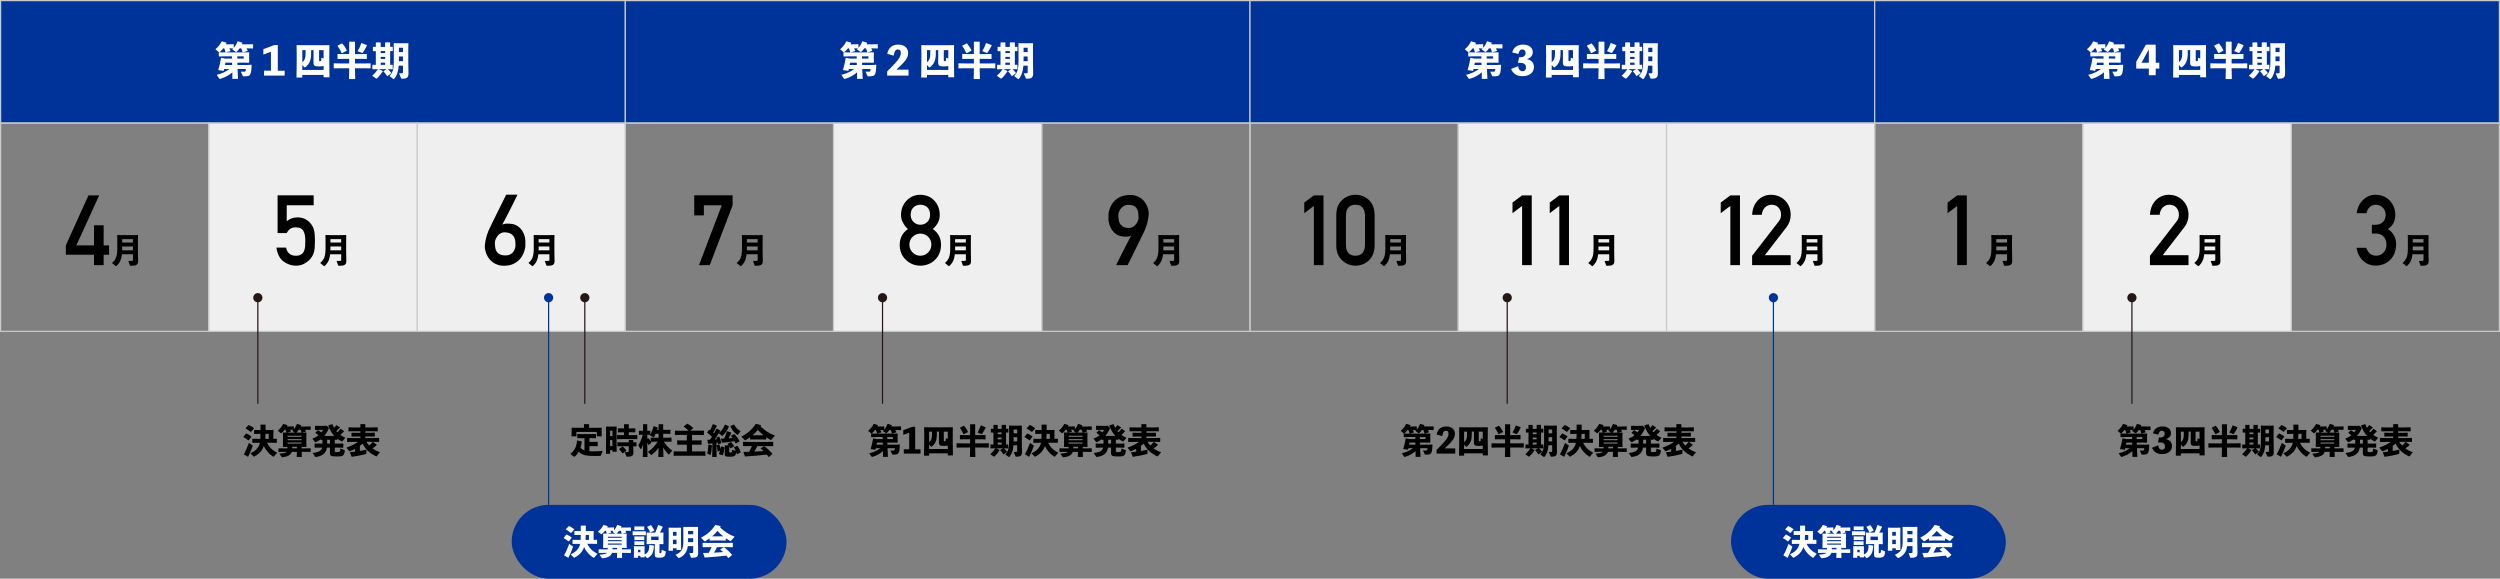
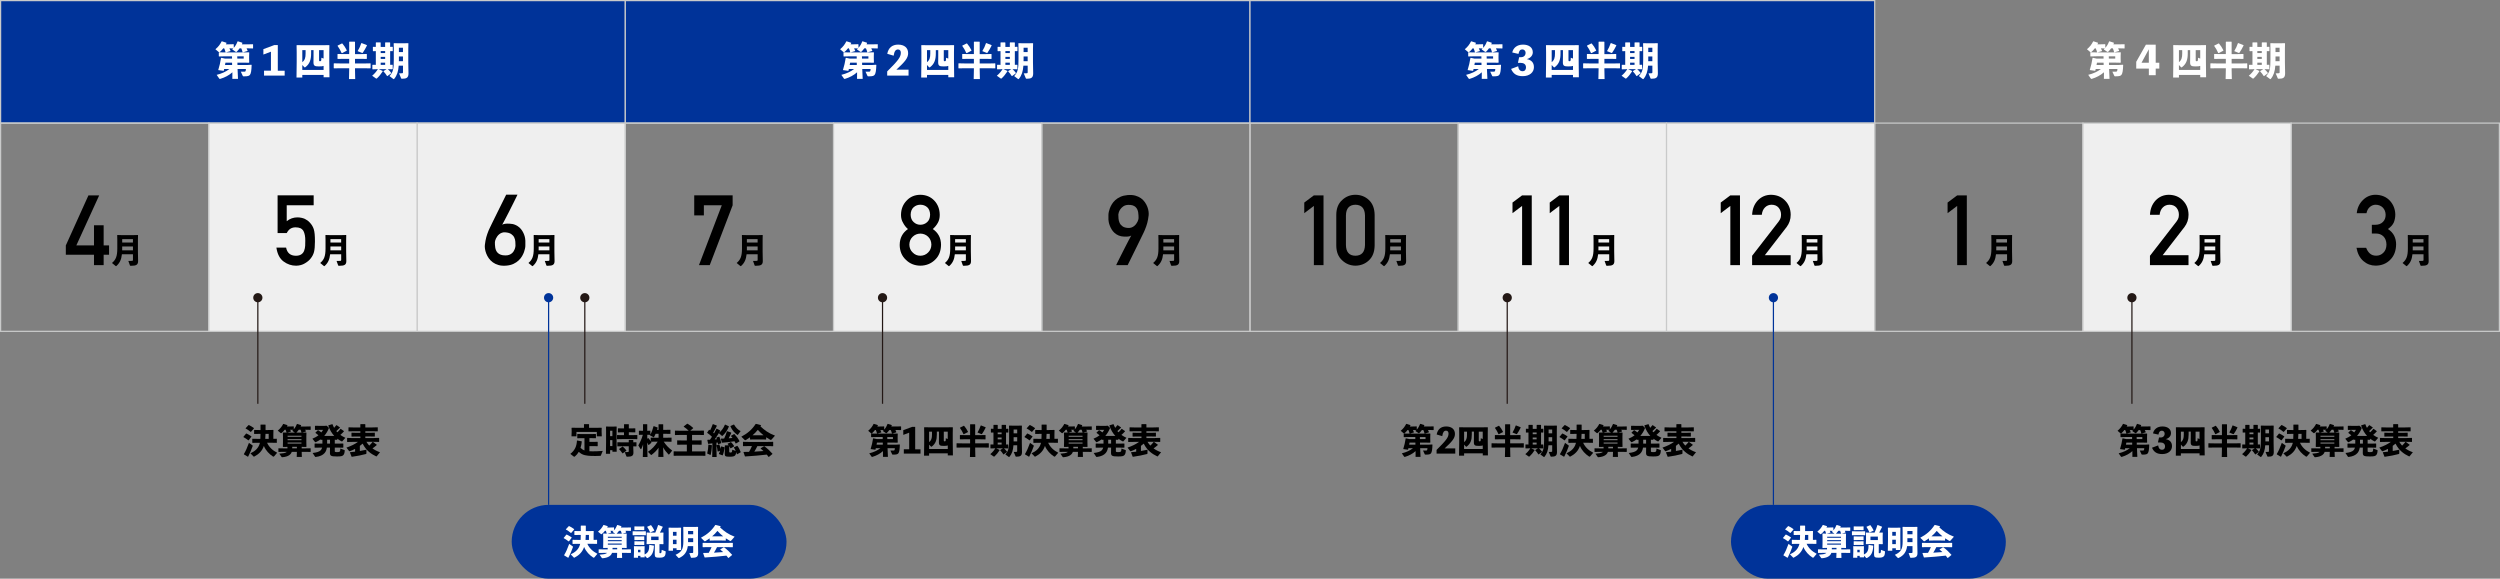
<svg xmlns="http://www.w3.org/2000/svg" id="_レイヤー_1" data-name="レイヤー_1" viewBox="0 0 1020.5 236.22">
  <rect x="0" y="0" width="1020.5" height="236.22" fill="#808080" stroke="none" />
  <defs>
    <style>
      .cls-1, .cls-2 {
        fill: #039;
      }

      .cls-3 {
        stroke: #231815;
      }

      .cls-3, .cls-2, .cls-4, .cls-5, .cls-6 {
        stroke-miterlimit: 10;
        stroke-width: .5px;
      }

      .cls-3, .cls-4, .cls-5 {
        fill: none;
      }

      .cls-7 {
        fill: #231815;
      }

      .cls-8 {
        fill: #fff;
      }

      .cls-2, .cls-5, .cls-6 {
        stroke: #c9caca;
      }

      .cls-4 {
        stroke: #039;
      }

      .cls-6 {
        fill: #efefef;
      }
    </style>
  </defs>
  <rect class="cls-1" x="706.59" y="206.08" width="112.19" height="30.14" rx="15.07" ry="15.07" />
  <rect class="cls-1" x="208.87" y="206.08" width="112.19" height="30.14" rx="15.07" ry="15.07" />
  <rect class="cls-2" x=".25" y=".25" width="255" height="50" />
  <rect class="cls-5" x=".25" y="50.25" width="85" height="85" />
  <rect class="cls-6" x="170.25" y="50.25" width="85" height="85" />
  <rect class="cls-6" x="85.25" y="50.25" width="85" height="85" />
  <rect class="cls-2" x="255.25" y=".25" width="255" height="50" />
  <rect class="cls-5" x="255.25" y="50.25" width="85" height="85" />
  <rect class="cls-5" x="425.25" y="50.25" width="85" height="85" />
  <rect class="cls-6" x="340.25" y="50.25" width="85" height="85" />
  <rect class="cls-2" x="510.25" y=".25" width="255" height="50" />
  <rect class="cls-5" x="510.25" y="50.25" width="85" height="85" />
  <rect class="cls-6" x="680.25" y="50.25" width="85" height="85" />
  <rect class="cls-6" x="595.25" y="50.25" width="85" height="85" />
-   <rect class="cls-2" x="765.25" y=".25" width="255" height="50" />
  <rect class="cls-5" x="765.25" y="50.25" width="85" height="85" />
  <rect class="cls-5" x="935.25" y="50.25" width="85" height="85" />
  <rect class="cls-6" x="850.25" y="50.25" width="85" height="85" />
  <g>
    <path d="M367.26,99.91c.03-2.75,1.15-4.88,3.36-6.41-.85-.74-1.51-1.6-1.99-2.56-.56-.9-.84-1.97-.84-3.21.02-2.37.8-4.33,2.33-5.88,1.44-1.54,3.3-2.32,5.57-2.34,2.31.03,4.2.81,5.66,2.34,1.48,1.55,2.23,3.51,2.25,5.88,0,1.24-.25,2.3-.76,3.2-.53.96-1.22,1.82-2.07,2.56,2.22,1.52,3.34,3.66,3.36,6.41-.03,2.57-.84,4.62-2.45,6.15-1.63,1.58-3.63,2.38-6,2.4-2.35-.03-4.32-.83-5.9-2.4-1.66-1.53-2.5-3.58-2.53-6.15ZM371.2,99.87c.03,1.31.48,2.38,1.37,3.21.85.88,1.89,1.31,3.11,1.31s2.31-.44,3.17-1.31c.86-.83,1.31-1.91,1.34-3.21-.03-1.33-.47-2.42-1.34-3.25-.85-.82-1.91-1.25-3.17-1.27-1.22.03-2.26.45-3.11,1.27-.89.83-1.35,1.92-1.37,3.25ZM371.73,87.65c.03,1.32.44,2.33,1.24,3.02.79.72,1.69,1.08,2.72,1.08s1.99-.36,2.78-1.08c.77-.69,1.17-1.7,1.2-3.02-.03-1.36-.43-2.39-1.2-3.08-.79-.67-1.71-1-2.78-1s-1.93.33-2.72,1c-.8.69-1.21,1.72-1.24,3.08Z" />
    <path d="M389.76,103.8c-.22,2.1-.85,3.5-2.19,4.72-.1.1-.15.14-.21.14s-.11-.03-.18-.1l-1.47-1.21c1.58-1.34,2.17-2.75,2.17-5.92v-3.49l-.04-1.91.1-.1,1.51.04h5.28l1.51-.04.1.1-.04,1.91v4.65l.07,4.01c0,1.5-.83,1.89-2.76,1.89h-.22c-.28,0-.31-.03-.36-.17l-.64-1.79c.41,0,1.23-.01,1.53-.04.27-.03.35-.08.35-.39v-2.3h-4.5ZM394.26,100.62h-4.38v.84c0,.25,0,.49-.01.73h4.4v-1.57ZM394.26,97.62h-4.38v1.39h4.38v-1.39Z" />
  </g>
  <g>
    <path d="M968.19,91.76h1.36c1.35,0,2.4-.39,3.15-1.16.75-.75,1.12-1.71,1.12-2.91-.03-1.2-.41-2.19-1.16-2.96-.75-.75-1.7-1.13-2.88-1.16-.85,0-1.62.28-2.31.84-.73.56-1.22,1.43-1.48,2.61h-3.96c.2-2.11,1.03-3.89,2.48-5.33,1.43-1.43,3.13-2.16,5.11-2.19,2.51.03,4.5.85,5.98,2.48,1.41,1.59,2.13,3.46,2.16,5.62,0,1.09-.2,2.15-.59,3.16-.46,1.02-1.27,1.92-2.44,2.71,1.2.78,2.06,1.72,2.6,2.81.51,1.09.76,2.24.76,3.44-.03,2.67-.83,4.77-2.4,6.31-1.55,1.58-3.54,2.38-5.97,2.4-1.88,0-3.54-.62-4.99-1.87-1.45-1.25-2.39-3.05-2.82-5.42h3.95c.35.95.85,1.72,1.5,2.31.66.61,1.53.92,2.61.92,1.16,0,2.14-.41,2.93-1.23.81-.77,1.22-1.87,1.25-3.29-.03-1.45-.44-2.57-1.25-3.37-.79-.77-1.8-1.16-3.03-1.16h-1.69v-3.59Z" />
    <path d="M984.76,103.8c-.22,2.1-.85,3.5-2.18,4.72-.1.1-.15.14-.21.14s-.11-.03-.18-.1l-1.47-1.21c1.58-1.34,2.17-2.75,2.17-5.92v-3.49l-.04-1.91.1-.1,1.51.04h5.28l1.51-.04.1.1-.04,1.91v4.65l.07,4.01c0,1.5-.83,1.89-2.76,1.89h-.22c-.28,0-.31-.03-.36-.17l-.64-1.79c.41,0,1.23-.01,1.53-.04.27-.03.35-.08.35-.39v-2.3h-4.5ZM989.26,100.62h-4.38v.84c0,.25,0,.49-.01.73h4.4v-1.57ZM989.26,97.62h-4.38v1.39h4.38v-1.39Z" />
  </g>
  <g>
    <path d="M798.92,84.05l-3.92,2.97v-4.34l3.92-2.93h3.94v28.48h-3.94v-24.17Z" />
    <path d="M814.76,103.8c-.22,2.1-.85,3.5-2.18,4.72-.1.1-.15.14-.21.14s-.11-.03-.18-.1l-1.47-1.21c1.58-1.34,2.17-2.75,2.17-5.92v-3.49l-.04-1.91.1-.1,1.51.04h5.28l1.51-.04.1.1-.04,1.91v4.65l.07,4.01c0,1.5-.83,1.89-2.76,1.89h-.22c-.28,0-.31-.03-.36-.17l-.64-1.79c.41,0,1.23-.01,1.53-.04.27-.03.35-.08.35-.39v-2.3h-4.5ZM819.26,100.62h-4.38v.84c0,.25,0,.49-.01.73h4.4v-1.57ZM819.26,97.62h-4.38v1.39h4.38v-1.39Z" />
  </g>
  <g>
    <path d="M877.63,104.39l10.79-13.93c.42-.56.7-1.08.85-1.57.1-.46.15-.89.15-1.29,0-1.07-.32-2-.97-2.8-.67-.8-1.62-1.21-2.85-1.23-1.09,0-1.99.36-2.71,1.08-.75.72-1.19,1.73-1.33,3.03h-3.94c.1-2.37.87-4.32,2.31-5.87,1.45-1.51,3.24-2.27,5.36-2.3,2.37.03,4.3.81,5.78,2.35,1.5,1.52,2.27,3.46,2.29,5.81,0,1.88-.56,3.54-1.67,5l-8.88,11.49h10.54v4.06h-15.74v-3.83Z" />
    <path d="M899.76,103.8c-.22,2.1-.85,3.5-2.18,4.72-.1.1-.15.14-.21.14s-.11-.03-.18-.1l-1.47-1.21c1.58-1.34,2.17-2.75,2.17-5.92v-3.49l-.04-1.91.1-.1,1.51.04h5.28l1.51-.04.1.1-.04,1.91v4.65l.07,4.01c0,1.5-.83,1.89-2.76,1.89h-.22c-.28,0-.31-.03-.36-.17l-.64-1.79c.41,0,1.23-.01,1.53-.04.27-.03.35-.08.35-.39v-2.3h-4.5ZM904.26,100.62h-4.38v.84c0,.25,0,.49-.01.73h4.4v-1.57ZM904.26,97.62h-4.38v1.39h4.38v-1.39Z" />
  </g>
  <g>
    <path d="M101.52,179.7l-.17.04c-.66-.53-1.4-1.01-1.96-1.3l-.04-.11,1.09-1.33.17-.04c.53.22,1.33.7,1.98,1.15l.04.14-1.11,1.46ZM99.55,185.35c.77-1.29,1.33-2.52,2.07-4.58l1.41,1.01c.08.07.13.13.13.21,0,.04-.01.08-.03.14-.53,1.5-.97,2.52-1.82,4.23l-.15.07-1.57-.94-.04-.14ZM102.45,176.27l-.17.03c-.64-.57-1.34-1.05-2-1.39l-.03-.11,1.19-1.27.17-.03c.67.32,1.36.74,2.02,1.23l.03.14-1.2,1.4ZM105.14,180.74l-2.06.04-.1-.08v-1.5l.08-.1,2.07.04h1.15c.04-.67.04-1.36.06-2.03h-.66l-1.85.04-.1-.08v-1.49l.1-.08,1.85.04h.67c0-.67-.01-1.39-.01-2.12l.1-.11h1.85l.11.1v2.13h.99l2.13-.04.1.08-.04,1.74v1.81l1.34-.03.08.08v1.51l-.08.08-2-.04h-1.9c.81,1.78,2.21,3.11,4.12,4.08l-1.25,1.46c-.08.1-.17.14-.25.14-.1,0-.18-.04-.27-.1-1.4-.92-2.9-2.38-3.66-4.29-.69,2.03-2,3.35-3.89,4.33-.07.04-.13.06-.17.06-.06,0-.1-.01-.15-.07l-1.27-1.3c1.89-.88,3.22-2.03,3.78-3.96.03-.1.06-.21.08-.34h-.95ZM109.68,177.11h-1.3c-.01.67-.07,1.36-.1,2.03h1.4v-2.03Z" />
    <path d="M115.57,182.44l-.1-.1.04-1.92v-2.26l-.04-1.51.1-.1,1.44.03h-.03c-.11-.42-.24-.8-.41-1.16h-.35c-.38.49-.81.95-1.25,1.3-.1.08-.17.13-.24.13s-.14-.04-.22-.13l-1.13-.94c1.05-.84,1.69-1.7,2.21-2.7l.13-.04,1.61.5v.14c-.06.14-.13.27-.21.41h1.09l1.64-.04.08.07v1.11c.56-.62.95-1.32,1.27-2.14l.13-.04,1.58.49v.14c-.04.14-.11.28-.18.42h2.23l1.78-.04.08.07v1.27l-.08.07-1.78-.04h-.36c.1.18.18.38.28.62l-.06.11-1.5.43,1.67-.03.1.1-.04,1.51v2.26l.04,1.92-.1.1-1.84-.04v.62h1.23l2.33-.04.1.08v1.33l-.1.08-2.33-.04h-1.23l.07,2.07h-2.1l.07-2.07h-2.09c-.17.53-.48.97-1.01,1.34-.63.45-1.53.74-2.72.85-.31.03-.38-.01-.46-.14l-.9-1.3c1.57-.1,2.38-.28,2.83-.57.08-.06.15-.11.21-.18h-.98l-2.33.04-.1-.08v-1.33l.1-.08,2.33.04h1.26v-.62l-1.78.04ZM120.38,176.59l-1.09-.74c.15-.13.29-.27.42-.39l-1.26-.04c.11.21.21.43.31.66l-.06.11-1.43.39h.38s2.73.01,2.73.01ZM123.05,178.29v-.43h-5.65v.43h5.65ZM123.05,179.68v-.43h-5.65v.43h5.65ZM123.05,181.09v-.46h-5.65v.46h5.65ZM119.29,183.01h1.9v-.62h-1.9v.62ZM121.97,175.42c-.29.42-.62.81-.99,1.18h2.16s-.06-.04-.06-.04c-.1-.39-.22-.76-.39-1.13h-.71Z" />
    <path d="M130.85,179.35c-.57.43-1.22.81-1.92,1.13-.07.03-.11.04-.17.04-.07,0-.13-.04-.18-.11l-1.06-1.33c1.01-.42,1.82-.87,2.48-1.37-.39-.38-.81-.7-1.22-.98v-.14s.98-.98.98-.98h.14c.39.24.87.57,1.29.9.25-.34.49-.69.7-1.04h-1.39l-1.83.04-.1-.1v-1.51l.1-.1,1.83.04h1.98l.85-.07.8.74c.06.06.11.14.11.24,0,.06-.01.13-.06.21-.46,1.11-1.09,2.13-1.83,2.98h.35s3.14.01,3.14.01h.6c-1.02-1.11-1.82-2.45-2.42-4.19l.03-.14,1.53-.46h.14c.2.55.42,1.02.67,1.49.31-.32.59-.67.9-1.09h.13s1.33.9,1.33.9v.14c-.59.6-1.04,1.02-1.47,1.37.14.17.29.34.43.49.49-.41.87-.84,1.27-1.39h.13s1.27.9,1.27.9v.14c-.48.55-.97,1.01-1.46,1.42.6.43,1.29.83,2.06,1.18l-1.23,1.42c-.06.06-.1.08-.15.08s-.14-.03-.25-.08c-.6-.32-1.15-.67-1.65-1.05v.36l-.1.1-.94-.03v1.58h1.06l2.33-.04.1.1v1.5l-.1.1-2.33-.04h-1.06v1.53q0,.32.81.32c1.33,0,1.4-.13,1.47-1.47l1.64.62c.14.06.15.1.14.24-.06,1.06-.29,1.54-.6,1.85-.38.38-.91.53-2.54.53-2.52,0-2.9-.25-2.9-1.56l.03-2.06h-1.27c-.14.92-.45,1.65-.94,2.23-.74.85-1.92,1.39-3.56,1.58-.21.03-.27-.01-.34-.11l-.99-1.5c1.74-.2,2.79-.53,3.38-1.19.24-.28.39-.62.49-1.01h-.7l-2.26.04-.1-.1v-1.5l.1-.1,2.26.04h.83v-1.57h-.64s-.1-.08-.1-.08v-.08ZM134.71,181.09v-1.6h-1.18v1.6h1.18Z" />
    <path d="M153.89,186.13c-.08.1-.15.17-.25.17-.04,0-.1-.01-.15-.04-.5-.25-1.01-.5-1.48-.8-.99-.62-1.91-1.39-2.65-2.3-.52-.64-.97-1.33-1.32-2.07-.36.32-.76.62-1.15.91v2.09c.87-.14,1.74-.31,2.68-.52v1.5c-.01.17-.1.22-.25.27-1.62.45-3.57.81-5.67,1.12l-.13-.04-.67-1.71.1-.13c.7-.07,1.36-.14,2-.22v-1.13c-.69.36-1.4.69-2.14.95-.06.03-.11.03-.15.03-.06,0-.11-.03-.18-.11l-1.06-1.39c1.95-.66,3.47-1.43,4.69-2.33h-2.2l-2.12.04-.1-.1v-1.46l.08-.1,2.13.06h3.21v-.64h-1.41l-2.12.04-.1-.08v-1.42l.08-.1,2.13.06h1.41v-.64h-2.63l-2.12.04-.1-.08v-1.46l.08-.11,2.13.06h2.63v-1.22l.1-.13h1.83l.11.11v1.23h2.87l2.13-.06.08.1v1.49l-.08.07-2.13-.04h-2.87v.64h1.77l2.03-.06.08.08v1.44l-.08.07-2.03-.04h-1.77v.64h3.43l2.13-.06.08.08v1.49l-.08.08-2.13-.04h-2.98c.34.55.71,1.08,1.16,1.54.5-.48.98-1.01,1.36-1.51h.13s1.56,1.15,1.56,1.15v.14c-.73.63-1.22,1.01-1.74,1.36.88.64,1.92,1.18,3.07,1.57l-1.23,1.51Z" />
  </g>
  <g>
    <path d="M113.34,79.74h14.7v4.06h-11v6.49c1.29-1.04,2.76-1.56,4.42-1.56,1.06.03,2.04.22,2.92.59.83.4,1.51.9,2.03,1.48.77.78,1.32,1.69,1.66,2.71.18.56.3,1.24.38,2.05.08.82.11,1.83.11,3.03,0,1.85-.13,3.27-.38,4.26-.26.98-.71,1.84-1.32,2.6-.54.74-1.33,1.41-2.37,2.02-1.01.63-2.21.96-3.6.99-1.87,0-3.58-.57-5.13-1.72-1.58-1.17-2.56-3.06-2.93-5.67h3.96c.43,2.19,1.75,3.3,3.96,3.33.95,0,1.71-.2,2.27-.59.54-.38.92-.87,1.14-1.49.23-.61.37-1.28.42-2,.03-.7.04-1.39.04-2.05.03-1.63-.22-2.96-.74-3.97-.28-.48-.69-.87-1.24-1.15-.54-.24-1.22-.35-2.03-.35-.72,0-1.38.17-1.98.51-.6.35-1.13.97-1.6,1.84h-3.71v-15.39Z" />
    <path d="M134.76,103.8c-.22,2.1-.85,3.5-2.19,4.72-.1.1-.15.14-.21.14s-.11-.03-.18-.1l-1.47-1.21c1.58-1.34,2.17-2.75,2.17-5.92v-3.49l-.04-1.91.1-.1,1.51.04h5.28l1.51-.04.1.1-.04,1.91v4.65l.07,4.01c0,1.5-.83,1.89-2.76,1.89h-.22c-.28,0-.31-.03-.36-.17l-.64-1.79c.41,0,1.23-.01,1.53-.04.27-.03.35-.08.35-.39v-2.3h-4.5ZM139.26,100.62h-4.38v.84c0,.25,0,.49-.01.73h4.4v-1.57ZM139.26,97.62h-4.38v1.39h4.38v-1.39Z" />
  </g>
  <g>
    <path class="cls-8" d="M100.65,19.72c.14.27.29.58.43.96l-.06.13-1.87.56-.13-.08c-.14-.54-.3-1.06-.54-1.57h-.67c-.35.51-.74.96-1.15,1.36-.1.1-.18.13-.26.13s-.18-.05-.27-.11l-1.34-.93c.14-.13.29-.27.42-.4l-1.57-.05c.16.32.32.66.46,1.01l-.06.13-1.84.53-.13-.08c-.14-.58-.32-1.07-.56-1.58h-.37c-.43.56-.9,1.07-1.38,1.47-.11.1-.19.14-.27.14s-.16-.05-.26-.14l-1.3-1.1c1.2-.99,1.94-2,2.53-3.19l.14-.05,1.84.59.02.16c-.08.16-.16.32-.26.48h1.25l1.87-.05.1.08v1.41c.69-.75,1.17-1.6,1.55-2.62l.14-.05,1.81.58.02.16c-.06.16-.14.34-.22.5h2.45l2.03-.05.1.08v1.57l-.1.08-2.03-.05h-.51ZM91.5,28.19c-.05.26-.11.5-.18.74l-2.24-.32c.51-1.63.91-3.35,1.14-4.95l.18-.05,1.5.32h2.82l-.02-.94h-2.85l-2.42.06-.11-.1v-1.49l.1-.11,2.43.05h7.89l1.89-.05.11.11-.05,1.47v1.01l.05,1.52-.13.16-1.98-.05h-2.72l.02.96h4.08l1.58-.1.13.11c-.08,2.19-.24,3.42-.69,4-.3.42-.83.62-2.29.62h-.34c-.19,0-.24-.05-.32-.22l-.78-1.68c.66.03.99.02,1.46,0,.45-.02.56-.14.62-1.09h-3.41l.18,4.03h-2.31l.02-2.69c-1.36,1.23-3.06,2.11-4.87,2.66-.1.03-.18.05-.24.05-.11,0-.19-.05-.29-.19l-1.02-1.47c2.1-.53,3.83-1.31,5.19-2.38h-2.13ZM94.74,25.58h-2.71c-.06.3-.13.64-.19.96h2.91l-.02-.96ZM99.48,23.93v-.94h-2.64l.03.94h2.61Z" />
    <path class="cls-8" d="M116.2,28.86v2h-8.42v-2h2.82v-7.76l-3.09,1.17v-2.21l4.45-1.66h1.44v10.47h2.8Z" />
    <path class="cls-8" d="M123.4,30.59v1.07h-2.37l.08-6.35v-4.07l-.05-2.72.11-.11,2.71.05h7.76l2.71-.05.11.11-.05,2.72v3.83l.08,6.47h-2.4v-.94h-8.69ZM132.09,26.9c-.38.16-.91.21-1.95.21-1.63,0-2.18-.22-2.18-1.68l.03-2.38v-2.58h-.99v1.31c0,2.59-.56,4.29-2.35,5.65-.1.06-.16.1-.22.1-.1,0-.18-.08-.29-.21l-.74-.79v2.03h8.69v-1.67ZM123.4,20.47v4.91c1.06-.83,1.34-1.9,1.34-3.49v-1.42h-1.34ZM132.09,20.47h-1.84v4c0,.46.11.51.38.51s.38-.03.45-.19c.08-.21.1-.62.1-1.23l.91.34v-3.43Z" />
    <path class="cls-8" d="M142.54,24.02h-2.4l-2.26.05-.11-.1v-1.84l.1-.1,2.27.05h2.4v-4.96l.11-.11h2.16l.1.13v4.95h2.46l2.27-.05.1.08v1.87l-.1.08-2.27-.05h-2.46v1.89h3.84l2.43-.05.1.08v1.89l-.1.08-2.43-.05h-3.84v.61l.08,3.81h-2.53l.08-3.81v-.61h-3.78l-2.42.05-.11-.1v-1.86l.1-.1,2.43.05h3.78v-1.89ZM139.64,21.67l-.21-.05c-.43-.99-1.01-2.03-1.63-2.87l.05-.16,1.73-.86.18.05c.62.7,1.33,1.76,1.79,2.74l-.03.18-1.87.98ZM149.79,18.58c-.58,1.15-1.06,2.05-1.68,2.91-.06.1-.11.13-.21.13-.05,0-.11-.02-.19-.05l-1.73-.7c.66-1.07,1.14-2.14,1.49-3.22l.14-.08,2.13.85.05.16Z" />
    <path class="cls-8" d="M153.91,28.25l-1.81.05-.1-.11v-1.67l.13-.08,1.28.03v-5.6l-1.1.03-.1-.11v-1.6l.13-.08,1.07.03v-1.7l.11-.13h1.74l.13.11v1.73h1.82v-1.71l.1-.13h1.82l.13.11v1.71l.96-.03.11.11v1.57l-.11.11-.96-.03v5.6l.93-.03.11.11v1.63l-.11.11-1.78-.05h-.1c.5.43,1.04,1.04,1.39,1.55l-.03.14-1.54,1.14-.14-.03c-.43-.69-.9-1.33-1.44-1.87l.03-.16,1.23-.77h-3.17l1.55.72.05.16c-.74,1.14-1.54,2.13-2.37,2.88-.1.08-.16.11-.22.11s-.13-.03-.22-.1l-1.52-1.09c.98-.8,1.71-1.7,2.34-2.69h-.35ZM155.4,21.67h1.82v-.82h-1.82v.82ZM155.4,24.06h1.82v-.85h-1.82v.85ZM155.4,26.49h1.82v-.9h-1.82v.9ZM162.75,26.81c-.18,2.35-.67,3.95-1.82,5.36-.08.1-.14.14-.22.14-.06,0-.13-.05-.22-.11l-1.5-1.14c1.52-1.65,1.76-3.03,1.76-6.67v-4.48l-.05-2.18.11-.11,1.84.05h2.11l1.84-.05.11.11-.05,2.18v5.49l.08,4.58c0,1.78-.83,2.16-2.59,2.16-.32,0-.35-.03-.42-.19l-.83-2c.5,0,.94,0,1.26-.05.3-.05.34-.06.34-.43v-2.66h-1.74ZM164.49,25v-1.94h-1.66v1.31l-.02.62h1.68ZM164.49,21.25v-1.76h-1.66v1.76h1.66Z" />
  </g>
  <g>
    <path class="cls-8" d="M355.65,19.72c.14.27.29.58.43.96l-.06.13-1.87.56-.13-.08c-.14-.54-.3-1.06-.54-1.57h-.67c-.35.51-.74.96-1.15,1.36-.1.1-.18.13-.26.13s-.18-.05-.27-.11l-1.34-.93c.14-.13.29-.27.42-.4l-1.57-.05c.16.32.32.66.46,1.01l-.06.13-1.84.53-.13-.08c-.14-.58-.32-1.07-.56-1.58h-.37c-.43.56-.9,1.07-1.38,1.47-.11.1-.19.14-.27.14s-.16-.05-.26-.14l-1.3-1.1c1.2-.99,1.94-2,2.53-3.19l.14-.05,1.84.59.02.16c-.08.16-.16.32-.26.48h1.25l1.87-.05.1.08v1.41c.69-.75,1.17-1.6,1.55-2.62l.14-.05,1.81.58.02.16c-.06.16-.14.34-.22.5h2.45l2.03-.05.1.08v1.57l-.1.08-2.03-.05h-.51ZM346.5,28.19c-.05.26-.11.5-.18.74l-2.24-.32c.51-1.63.91-3.35,1.14-4.95l.18-.05,1.5.32h2.82l-.02-.94h-2.85l-2.42.06-.11-.1v-1.49l.1-.11,2.43.05h7.89l1.89-.05.11.11-.05,1.47v1.01l.05,1.52-.13.16-1.98-.05h-2.72l.02.96h4.08l1.58-.1.13.11c-.08,2.19-.24,3.42-.69,4-.3.42-.83.62-2.29.62h-.34c-.19,0-.24-.05-.32-.22l-.78-1.68c.66.03.99.02,1.46,0,.45-.02.56-.14.62-1.09h-3.41l.18,4.03h-2.31l.02-2.69c-1.36,1.23-3.06,2.11-4.87,2.66-.1.03-.18.05-.24.05-.11,0-.19-.05-.29-.19l-1.02-1.47c2.1-.53,3.83-1.31,5.19-2.38h-2.13ZM349.74,25.58h-2.71c-.06.3-.13.64-.19.96h2.91l-.02-.96ZM354.48,23.93v-.94h-2.64l.03.94h2.61Z" />
    <path class="cls-8" d="M370.87,28.46v2.4h-8.72v-1.71c4.47-4.43,5.57-5.83,5.57-7.62,0-.78-.38-1.34-1.15-1.34-.99,0-1.52.77-1.78,2.54l-2.61-.77c.45-2.42,2.02-3.75,4.42-3.75,2.56,0,4.1,1.31,4.1,3.49,0,1.94-1.2,3.44-4.82,6.75h4.99Z" />
    <path class="cls-8" d="M378.4,30.59v1.07h-2.37l.08-6.35v-4.07l-.05-2.72.11-.11,2.71.05h7.76l2.71-.05.11.11-.05,2.72v3.83l.08,6.47h-2.4v-.94h-8.69ZM387.09,26.9c-.38.16-.91.21-1.95.21-1.63,0-2.18-.22-2.18-1.68l.03-2.38v-2.58h-.99v1.31c0,2.59-.56,4.29-2.35,5.65-.1.06-.16.1-.22.1-.1,0-.18-.08-.29-.21l-.74-.79v2.03h8.69v-1.67ZM378.4,20.47v4.91c1.06-.83,1.34-1.9,1.34-3.49v-1.42h-1.34ZM387.09,20.47h-1.84v4c0,.46.11.51.38.51s.38-.03.45-.19c.08-.21.1-.62.1-1.23l.91.34v-3.43Z" />
    <path class="cls-8" d="M397.54,24.02h-2.4l-2.26.05-.11-.1v-1.84l.1-.1,2.27.05h2.4v-4.96l.11-.11h2.16l.1.13v4.95h2.46l2.27-.05.1.08v1.87l-.1.08-2.27-.05h-2.46v1.89h3.84l2.43-.05.1.08v1.89l-.1.08-2.43-.05h-3.84v.61l.08,3.81h-2.53l.08-3.81v-.61h-3.78l-2.42.05-.11-.1v-1.86l.1-.1,2.43.05h3.78v-1.89ZM394.64,21.67l-.21-.05c-.43-.99-1.01-2.03-1.63-2.87l.05-.16,1.73-.86.18.05c.62.7,1.33,1.76,1.79,2.74l-.03.18-1.87.98ZM404.79,18.58c-.58,1.15-1.06,2.05-1.68,2.91-.06.1-.11.13-.21.13-.05,0-.11-.02-.19-.05l-1.73-.7c.66-1.07,1.14-2.14,1.49-3.22l.14-.08,2.13.85.05.16Z" />
    <path class="cls-8" d="M408.91,28.25l-1.81.05-.1-.11v-1.67l.13-.08,1.28.03v-5.6l-1.1.03-.1-.11v-1.6l.13-.08,1.07.03v-1.7l.11-.13h1.74l.13.11v1.73h1.82v-1.71l.1-.13h1.82l.13.11v1.71l.96-.03.11.11v1.57l-.11.11-.96-.03v5.6l.93-.03.11.11v1.63l-.11.11-1.78-.05h-.1c.5.43,1.04,1.04,1.39,1.55l-.03.14-1.54,1.14-.14-.03c-.43-.69-.9-1.33-1.44-1.87l.03-.16,1.23-.77h-3.17l1.55.72.05.16c-.74,1.14-1.54,2.13-2.37,2.88-.1.08-.16.11-.22.11s-.13-.03-.22-.1l-1.52-1.09c.98-.8,1.71-1.7,2.34-2.69h-.35ZM410.4,21.67h1.82v-.82h-1.82v.82ZM410.4,24.06h1.82v-.85h-1.82v.85ZM410.4,26.49h1.82v-.9h-1.82v.9ZM417.75,26.81c-.18,2.35-.67,3.95-1.82,5.36-.08.1-.14.14-.22.14-.06,0-.13-.05-.22-.11l-1.5-1.14c1.52-1.65,1.76-3.03,1.76-6.67v-4.48l-.05-2.18.11-.11,1.84.05h2.11l1.84-.05.11.11-.05,2.18v5.49l.08,4.58c0,1.78-.83,2.16-2.59,2.16-.32,0-.35-.03-.42-.19l-.83-2c.5,0,.94,0,1.26-.05.3-.05.34-.06.34-.43v-2.66h-1.74ZM419.49,25v-1.94h-1.66v1.31l-.02.62h1.68ZM419.49,21.25v-1.76h-1.66v1.76h1.66Z" />
  </g>
  <g>
    <path d="M26.88,100.16l9.22-20.41h4.39l-9.32,20.41h7.2v-8.2h3.94v8.2h2.21v3.82h-2.21v4.24h-3.94v-4.24h-11.5v-3.83Z" />
    <path d="M49.76,103.8c-.22,2.1-.85,3.5-2.19,4.72-.1.1-.15.14-.21.14s-.11-.03-.18-.1l-1.47-1.21c1.58-1.34,2.17-2.75,2.17-5.92v-3.49l-.04-1.91.1-.1,1.51.04h5.28l1.51-.04.1.1-.04,1.91v4.65l.07,4.01c0,1.5-.83,1.89-2.76,1.89h-.22c-.28,0-.31-.03-.36-.17l-.64-1.79c.41,0,1.23-.01,1.53-.04.27-.03.35-.08.35-.39v-2.3h-4.5ZM54.26,100.62h-4.38v.84c0,.25,0,.49-.01.73h4.4v-1.57ZM54.26,97.62h-4.38v1.39h4.38v-1.39Z" />
  </g>
  <g>
    <path d="M706.32,84.05l-3.92,2.97v-4.34l3.92-2.93h3.94v28.48h-3.94v-24.17Z" />
    <path d="M715.23,104.39l10.79-13.93c.42-.56.7-1.08.85-1.57.1-.46.15-.89.15-1.29,0-1.07-.32-2-.97-2.8-.67-.8-1.62-1.21-2.85-1.23-1.09,0-1.99.36-2.71,1.08-.75.72-1.19,1.73-1.33,3.03h-3.94c.1-2.37.87-4.32,2.31-5.87,1.45-1.51,3.24-2.27,5.36-2.3,2.37.03,4.3.81,5.78,2.35,1.5,1.52,2.27,3.46,2.29,5.81,0,1.88-.56,3.54-1.67,5l-8.88,11.49h10.54v4.06h-15.74v-3.83Z" />
    <path d="M737.36,103.8c-.22,2.1-.85,3.5-2.18,4.72-.1.1-.15.14-.21.14s-.11-.03-.18-.1l-1.47-1.21c1.58-1.34,2.17-2.75,2.17-5.92v-3.49l-.04-1.91.1-.1,1.51.04h5.28l1.51-.04.1.1-.04,1.91v4.65l.07,4.01c0,1.5-.83,1.89-2.76,1.89h-.22c-.28,0-.31-.03-.36-.17l-.64-1.79c.41,0,1.23-.01,1.53-.04.27-.03.35-.08.35-.39v-2.3h-4.5ZM741.86,100.62h-4.38v.84c0,.25,0,.49-.01.73h4.4v-1.57ZM741.86,97.62h-4.38v1.39h4.38v-1.39Z" />
  </g>
  <g>
    <path d="M211.24,79.45s-.05.14-.19.42-.32.66-.56,1.14-.51,1.04-.82,1.66-.64,1.28-.99,1.97c-.35.69-.7,1.39-1.05,2.09-.36.7-.7,1.37-1.04,2.01s-.63,1.22-.91,1.74-.5.94-.68,1.25c.38-.22.8-.35,1.28-.4.48-.05,1.03-.06,1.65-.03.9.03,1.68.18,2.35.47.67.29,1.25.64,1.73,1.07.48.43.88.91,1.2,1.44.32.53.57,1.04.75,1.54.18.5.31.97.38,1.41.07.44.11.78.11,1.03v1.12c0,.25,0,.51,0,.77,0,.26-.02.48-.03.66-.01.09-.06.33-.13.71-.07.38-.2.84-.39,1.37-.19.53-.46,1.09-.81,1.7s-.81,1.18-1.39,1.72c-.57.54-1.27,1.01-2.09,1.4s-1.8.63-2.93.72c-1.19.1-2.23.03-3.14-.23-.91-.26-1.7-.63-2.36-1.11s-1.22-1.04-1.66-1.67c-.44-.63-.79-1.28-1.04-1.94s-.42-1.3-.51-1.91c-.08-.61-.1-1.13-.05-1.56.08-.64.16-1.21.25-1.71.09-.5.2-.98.32-1.44.12-.46.26-.91.42-1.35s.34-.92.55-1.45c.05-.13.2-.44.43-.93s.52-1.09.87-1.81c.34-.72.73-1.5,1.16-2.36s.86-1.73,1.29-2.62c1.02-2.06,2.15-4.36,3.42-6.89h4.61ZM210.42,100.29c0-.5-.02-1.04-.06-1.64s-.19-1.17-.44-1.71-.67-1.01-1.24-1.4c-.57-.39-1.39-.62-2.44-.7-.5-.04-.94.01-1.35.16-.4.14-.76.34-1.07.59s-.58.53-.81.85c-.23.32-.42.63-.57.95-.15.31-.26.6-.32.87-.07.27-.1.47-.1.62,0,.33,0,.69.02,1.08.01.4.06.79.13,1.19.07.4.19.78.36,1.15.17.37.41.7.72.99s.71.52,1.2.7,1.1.27,1.83.27c.59.01,1.1-.06,1.53-.22.44-.16.81-.37,1.11-.62.31-.25.56-.54.75-.85s.35-.62.46-.92c.11-.3.19-.57.22-.81s.06-.42.06-.54Z" />
    <path d="M219.76,103.8c-.22,2.1-.85,3.5-2.19,4.72-.1.1-.15.14-.21.14s-.11-.03-.18-.1l-1.47-1.21c1.58-1.34,2.17-2.75,2.17-5.92v-3.49l-.04-1.91.1-.1,1.51.04h5.28l1.51-.04.1.1-.04,1.91v4.65l.07,4.01c0,1.5-.83,1.89-2.76,1.89h-.22c-.28,0-.31-.03-.36-.17l-.64-1.79c.41,0,1.23-.01,1.53-.04.27-.03.35-.08.35-.39v-2.3h-4.5ZM224.26,100.62h-4.38v.84c0,.25,0,.49-.01.73h4.4v-1.57ZM224.26,97.62h-4.38v1.39h4.38v-1.39Z" />
  </g>
  <g>
    <path d="M283.38,79.74h15.68v4.06l-9.34,24.42h-4.4l9.31-24.42h-7.31v4.13h-3.94v-8.19Z" />
    <path d="M304.76,103.8c-.22,2.1-.85,3.5-2.19,4.72-.1.1-.15.14-.21.14s-.11-.03-.18-.1l-1.47-1.21c1.58-1.34,2.17-2.75,2.17-5.92v-3.49l-.04-1.91.1-.1,1.51.04h5.28l1.51-.04.1.1-.04,1.91v4.65l.07,4.01c0,1.5-.83,1.89-2.76,1.89h-.22c-.28,0-.31-.03-.36-.17l-.64-1.79c.41,0,1.23-.01,1.53-.04.27-.03.35-.08.35-.39v-2.3h-4.5ZM309.26,100.62h-4.38v.84c0,.25,0,.49-.01.73h4.4v-1.57ZM309.26,97.62h-4.38v1.39h4.38v-1.39Z" />
  </g>
  <g>
    <path d="M621.32,84.05l-3.92,2.97v-4.34l3.92-2.93h3.94v28.48h-3.94v-24.17Z" />
    <path d="M636.52,84.05l-3.92,2.97v-4.34l3.92-2.93h3.94v28.48h-3.94v-24.17Z" />
    <path d="M652.36,103.8c-.22,2.1-.85,3.5-2.18,4.72-.1.1-.15.14-.21.14s-.11-.03-.18-.1l-1.47-1.21c1.58-1.34,2.17-2.75,2.17-5.92v-3.49l-.04-1.91.1-.1,1.51.04h5.28l1.51-.04.1.1-.04,1.91v4.65l.07,4.01c0,1.5-.83,1.89-2.76,1.89h-.22c-.28,0-.31-.03-.36-.17l-.64-1.79c.41,0,1.23-.01,1.53-.04.27-.03.35-.08.35-.39v-2.3h-4.5ZM656.86,100.62h-4.38v.84c0,.25,0,.49-.01.73h4.4v-1.57ZM656.86,97.62h-4.38v1.39h4.38v-1.39Z" />
  </g>
  <g>
    <path d="M536.32,84.05l-3.92,2.97v-4.34l3.92-2.93h3.94v28.48h-3.94v-24.17Z" />
    <path d="M545.47,87.68c.02-2.63.84-4.65,2.44-6.06,1.5-1.4,3.29-2.11,5.38-2.11s3.97.7,5.47,2.11c1.53,1.42,2.32,3.44,2.37,6.07v12.56c-.05,2.62-.84,4.64-2.37,6.05-1.5,1.41-3.33,2.12-5.47,2.15-2.08-.03-3.88-.74-5.38-2.15-1.6-1.42-2.42-3.43-2.44-6.04v-12.58ZM557.19,87.93c-.08-2.86-1.38-4.31-3.9-4.36-2.54.05-3.83,1.51-3.88,4.36v12.1c.05,2.88,1.34,4.34,3.88,4.36,2.52-.03,3.82-1.48,3.9-4.36v-12.1Z" />
    <path d="M567.36,103.8c-.22,2.1-.85,3.5-2.18,4.72-.1.1-.15.14-.21.14s-.11-.03-.18-.1l-1.47-1.21c1.58-1.34,2.17-2.75,2.17-5.92v-3.49l-.04-1.91.1-.1,1.51.04h5.28l1.51-.04.1.1-.04,1.91v4.65l.07,4.01c0,1.5-.83,1.89-2.76,1.89h-.22c-.28,0-.31-.03-.36-.17l-.64-1.79c.41,0,1.23-.01,1.53-.04.27-.03.35-.08.35-.39v-2.3h-4.5ZM571.86,100.62h-4.38v.84c0,.25,0,.49-.01.73h4.4v-1.57ZM571.86,97.62h-4.38v1.39h4.38v-1.39Z" />
  </g>
  <g>
    <path d="M455.62,108.22s.1-.24.33-.71.54-1.09.92-1.85c.38-.75.8-1.59,1.27-2.52s.93-1.84,1.39-2.73c.46-.9.88-1.73,1.28-2.48.4-.75.72-1.35.97-1.78-.38.22-.8.35-1.28.4-.48.05-1.03.06-1.65.03-.86-.03-1.61-.18-2.26-.47s-1.2-.64-1.67-1.07-.86-.91-1.17-1.44-.56-1.04-.75-1.54c-.19-.5-.33-.97-.41-1.41-.08-.44-.13-.78-.13-1.03,0-.08,0-.22,0-.43,0-.21,0-.44,0-.69s0-.51,0-.77c0-.26.02-.48.05-.66.01-.09.06-.32.13-.69.07-.37.21-.82.4-1.34s.47-1.08.82-1.67.81-1.15,1.38-1.67,1.26-.97,2.09-1.35c.83-.38,1.81-.62,2.94-.72,1.18-.1,2.23-.03,3.13.21.9.25,1.68.61,2.33,1.07.65.47,1.19,1.02,1.62,1.64s.76,1.26,1.01,1.9c.24.64.4,1.27.48,1.88s.09,1.12.04,1.55c-.08.64-.16,1.21-.25,1.71-.09.5-.2.98-.32,1.44-.12.46-.26.91-.42,1.35s-.34.92-.55,1.45c-.05.14-.19.46-.42.94-.23.48-.51,1.07-.86,1.77-.35.7-.72,1.47-1.13,2.32s-.83,1.71-1.26,2.57c-1,2.03-2.12,4.3-3.36,6.8h-4.67ZM456.5,87.6c0,.51.03,1.07.08,1.68.05.61.21,1.19.46,1.73s.65,1,1.2,1.39,1.31.6,2.3.65c.49.03.94-.04,1.35-.19.4-.15.76-.35,1.07-.6s.58-.53.81-.84c.23-.31.42-.62.57-.93.15-.31.26-.59.32-.85.06-.26.1-.47.1-.62-.01-.33-.02-.69-.03-1.09,0-.4-.05-.81-.12-1.23-.07-.42-.19-.82-.36-1.2-.17-.38-.41-.72-.72-1.01s-.71-.51-1.2-.67-1.1-.22-1.83-.19c-.81.04-1.47.24-1.98.61-.51.36-.92.77-1.22,1.21-.3.44-.51.87-.62,1.29s-.18.7-.18.86Z" />
    <path d="M474.76,103.8c-.22,2.1-.85,3.5-2.19,4.72-.1.1-.15.14-.21.14s-.11-.03-.18-.1l-1.47-1.21c1.58-1.34,2.17-2.75,2.17-5.92v-3.49l-.04-1.91.1-.1,1.51.04h5.28l1.51-.04.1.1-.04,1.91v4.65l.07,4.01c0,1.5-.83,1.89-2.76,1.89h-.22c-.28,0-.31-.03-.36-.17l-.64-1.79c.41,0,1.23-.01,1.53-.04.27-.03.35-.08.35-.39v-2.3h-4.5ZM479.26,100.62h-4.38v.84c0,.25,0,.49-.01.73h4.4v-1.57ZM479.26,97.62h-4.38v1.39h4.38v-1.39Z" />
  </g>
  <g>
    <path class="cls-8" d="M610.65,19.72c.14.27.29.58.43.96l-.06.13-1.87.56-.13-.08c-.14-.54-.3-1.06-.54-1.57h-.67c-.35.51-.74.96-1.15,1.36-.1.1-.18.13-.26.13s-.18-.05-.27-.11l-1.34-.93c.14-.13.29-.27.42-.4l-1.57-.05c.16.32.32.66.46,1.01l-.06.13-1.84.53-.13-.08c-.14-.58-.32-1.07-.56-1.58h-.37c-.43.56-.9,1.07-1.38,1.47-.11.1-.19.14-.27.14s-.16-.05-.26-.14l-1.3-1.1c1.2-.99,1.94-2,2.53-3.19l.14-.05,1.84.59.02.16c-.08.16-.16.32-.26.48h1.25l1.87-.05.1.08v1.41c.69-.75,1.17-1.6,1.55-2.62l.14-.05,1.81.58.02.16c-.06.16-.14.34-.22.5h2.45l2.03-.05.1.08v1.57l-.1.08-2.03-.05h-.51ZM601.5,28.19c-.05.26-.11.5-.18.74l-2.24-.32c.51-1.63.91-3.35,1.14-4.95l.18-.05,1.5.32h2.82l-.02-.94h-2.85l-2.42.06-.11-.1v-1.49l.1-.11,2.43.05h7.89l1.89-.05.11.11-.05,1.47v1.01l.05,1.52-.13.16-1.98-.05h-2.72l.02.96h4.08l1.58-.1.13.11c-.08,2.19-.24,3.42-.69,4-.3.42-.83.62-2.29.62h-.34c-.19,0-.24-.05-.32-.22l-.78-1.68c.66.03.99.02,1.46,0,.45-.02.56-.14.62-1.09h-3.41l.18,4.03h-2.3l.02-2.69c-1.36,1.23-3.06,2.11-4.87,2.66-.1.03-.18.05-.24.05-.11,0-.19-.05-.29-.19l-1.02-1.47c2.1-.53,3.83-1.31,5.19-2.38h-2.13ZM604.74,25.58h-2.71c-.06.3-.13.64-.19.96h2.91l-.02-.96ZM609.48,23.93v-.94h-2.64l.03.94h2.61Z" />
    <path class="cls-8" d="M617.3,21.43c.38-1.83,1.89-3.22,4.4-3.22,2.29,0,3.99,1.1,3.99,3.15,0,1.01-.66,2.27-2.45,2.77,1.79.32,2.91,1.36,2.91,3.28,0,2.1-1.73,3.68-4.58,3.68-2.4,0-3.87-.91-4.74-2.96l2.88-1.09c.13,1.18.71,2.03,1.78,2.03s1.42-.77,1.42-1.57c0-1.28-.94-1.84-2.19-1.84h-1.1l.5-2.32h.8c1.1,0,1.82-.72,1.82-1.76,0-.94-.64-1.41-1.34-1.41-.8,0-1.31.53-1.55,1.83l-2.55-.58Z" />
    <path class="cls-8" d="M633.4,30.59v1.07h-2.37l.08-6.35v-4.07l-.05-2.72.11-.11,2.71.05h7.76l2.71-.05.11.11-.05,2.72v3.83l.08,6.47h-2.4v-.94h-8.69ZM642.09,26.9c-.38.16-.91.21-1.95.21-1.63,0-2.18-.22-2.18-1.68l.03-2.38v-2.58h-.99v1.31c0,2.59-.56,4.29-2.35,5.65-.1.06-.16.1-.22.1-.1,0-.18-.08-.29-.21l-.74-.79v2.03h8.69v-1.67ZM633.4,20.47v4.91c1.06-.83,1.34-1.9,1.34-3.49v-1.42h-1.34ZM642.09,20.47h-1.84v4c0,.46.11.51.38.51s.38-.03.45-.19c.08-.21.1-.62.1-1.23l.91.34v-3.43Z" />
    <path class="cls-8" d="M652.54,24.02h-2.4l-2.26.05-.11-.1v-1.84l.1-.1,2.27.05h2.4v-4.96l.11-.11h2.16l.1.13v4.95h2.46l2.27-.05.1.08v1.87l-.1.08-2.27-.05h-2.46v1.89h3.84l2.43-.05.1.08v1.89l-.1.08-2.43-.05h-3.84v.61l.08,3.81h-2.53l.08-3.81v-.61h-3.78l-2.42.05-.11-.1v-1.86l.1-.1,2.43.05h3.78v-1.89ZM649.64,21.67l-.21-.05c-.43-.99-1.01-2.03-1.63-2.87l.05-.16,1.73-.86.18.05c.62.7,1.33,1.76,1.79,2.74l-.03.18-1.87.98ZM659.79,18.58c-.58,1.15-1.06,2.05-1.68,2.91-.06.1-.11.13-.21.13-.05,0-.11-.02-.19-.05l-1.73-.7c.66-1.07,1.14-2.14,1.49-3.22l.14-.08,2.13.85.05.16Z" />
    <path class="cls-8" d="M663.91,28.25l-1.81.05-.1-.11v-1.67l.13-.08,1.28.03v-5.6l-1.1.03-.1-.11v-1.6l.13-.08,1.07.03v-1.7l.11-.13h1.75l.13.11v1.73h1.82v-1.71l.1-.13h1.82l.13.11v1.71l.96-.03.11.11v1.57l-.11.11-.96-.03v5.6l.93-.03.11.11v1.63l-.11.11-1.78-.05h-.1c.5.43,1.04,1.04,1.39,1.55l-.03.14-1.54,1.14-.14-.03c-.43-.69-.9-1.33-1.44-1.87l.03-.16,1.23-.77h-3.17l1.55.72.05.16c-.74,1.14-1.54,2.13-2.37,2.88-.1.08-.16.11-.22.11s-.13-.03-.22-.1l-1.52-1.09c.98-.8,1.71-1.7,2.34-2.69h-.35ZM665.4,21.67h1.82v-.82h-1.82v.82ZM665.4,24.06h1.82v-.85h-1.82v.85ZM665.4,26.49h1.82v-.9h-1.82v.9ZM672.75,26.81c-.18,2.35-.67,3.95-1.82,5.36-.08.1-.14.14-.22.14-.06,0-.13-.05-.22-.11l-1.5-1.14c1.52-1.65,1.76-3.03,1.76-6.67v-4.48l-.05-2.18.11-.11,1.84.05h2.11l1.84-.05.11.11-.05,2.18v5.49l.08,4.58c0,1.78-.83,2.16-2.59,2.16-.32,0-.35-.03-.42-.19l-.83-2c.5,0,.94,0,1.26-.05.3-.05.34-.06.34-.43v-2.66h-1.75ZM674.49,25v-1.94h-1.67v1.31l-.02.62h1.68ZM674.49,21.25v-1.76h-1.67v1.76h1.67Z" />
  </g>
  <g>
    <path class="cls-8" d="M864.61,19.72c.14.27.29.58.43.96l-.06.13-1.87.56-.13-.08c-.14-.54-.3-1.06-.54-1.57h-.67c-.35.51-.74.96-1.15,1.36-.1.1-.18.13-.26.13s-.18-.05-.27-.11l-1.34-.93c.14-.13.29-.27.42-.4l-1.57-.05c.16.32.32.66.46,1.01l-.06.13-1.84.53-.13-.08c-.14-.58-.32-1.07-.56-1.58h-.37c-.43.56-.9,1.07-1.38,1.47-.11.1-.19.14-.27.14s-.16-.05-.26-.14l-1.3-1.1c1.2-.99,1.94-2,2.53-3.19l.14-.05,1.84.59.02.16c-.08.16-.16.32-.26.48h1.25l1.87-.05.1.08v1.41c.69-.75,1.17-1.6,1.55-2.62l.14-.05,1.81.58.02.16c-.06.16-.14.34-.22.5h2.45l2.03-.05.1.08v1.57l-.1.08-2.03-.05h-.51ZM855.46,28.18c-.05.26-.11.5-.18.74l-2.24-.32c.51-1.63.91-3.35,1.14-4.95l.18-.05,1.5.32h2.82l-.02-.94h-2.85l-2.42.06-.11-.1v-1.49l.1-.11,2.43.05h7.89l1.89-.05.11.11-.05,1.47v1.01l.05,1.52-.13.16-1.98-.05h-2.72l.02.96h4.08l1.58-.1.13.11c-.08,2.19-.24,3.42-.69,4-.3.42-.83.62-2.29.62h-.34c-.19,0-.24-.05-.32-.22l-.78-1.68c.66.03.99.02,1.46,0,.45-.02.56-.14.62-1.09h-3.41l.18,4.03h-2.3l.02-2.69c-1.36,1.23-3.06,2.11-4.87,2.66-.1.03-.18.05-.24.05-.11,0-.19-.05-.29-.19l-1.02-1.47c2.1-.53,3.83-1.31,5.19-2.38h-2.13ZM858.7,25.58h-2.71c-.06.3-.13.64-.19.96h2.91l-.02-.96ZM863.44,23.93v-.94h-2.64l.03.94h2.61Z" />
    <path class="cls-8" d="M881.43,27.99h-1.47v2.71h-2.8v-2.71h-5.15v-2.77l3.95-6.99h4v7.38h1.47v2.38ZM877.15,25.61v-5.49l-2.98,5.49h2.98Z" />
    <path class="cls-8" d="M889.44,30.58v1.07h-2.37l.08-6.35v-4.07l-.05-2.72.11-.11,2.71.05h7.76l2.71-.05.11.11-.05,2.72v3.83l.08,6.47h-2.4v-.94h-8.69ZM898.13,26.9c-.38.16-.91.21-1.95.21-1.63,0-2.18-.22-2.18-1.68l.03-2.38v-2.58h-.99v1.31c0,2.59-.56,4.29-2.35,5.65-.1.06-.16.1-.22.1-.1,0-.18-.08-.29-.21l-.74-.79v2.03h8.69v-1.67ZM889.44,20.47v4.91c1.06-.83,1.34-1.9,1.34-3.49v-1.42h-1.34ZM898.13,20.47h-1.84v4c0,.46.11.51.38.51s.38-.03.45-.19c.08-.21.1-.62.1-1.23l.91.34v-3.43Z" />
    <path class="cls-8" d="M908.58,24.02h-2.4l-2.26.05-.11-.1v-1.84l.1-.1,2.27.05h2.4v-4.96l.11-.11h2.16l.1.13v4.95h2.46l2.27-.05.1.08v1.87l-.1.08-2.27-.05h-2.46v1.89h3.84l2.43-.05.1.08v1.89l-.1.08-2.43-.05h-3.84v.61l.08,3.81h-2.53l.08-3.81v-.61h-3.78l-2.42.05-.11-.1v-1.86l.1-.1,2.43.05h3.78v-1.89ZM905.68,21.67l-.21-.05c-.43-.99-1.01-2.03-1.63-2.87l.05-.16,1.73-.86.18.05c.62.7,1.33,1.76,1.79,2.74l-.03.18-1.87.98ZM915.83,18.58c-.58,1.15-1.06,2.05-1.68,2.91-.06.1-.11.13-.21.13-.05,0-.11-.02-.19-.05l-1.73-.7c.66-1.07,1.14-2.14,1.49-3.22l.14-.08,2.13.85.05.16Z" />
    <path class="cls-8" d="M919.95,28.25l-1.81.05-.1-.11v-1.67l.13-.08,1.28.03v-5.6l-1.1.03-.1-.11v-1.6l.13-.08,1.07.03v-1.7l.11-.13h1.75l.13.11v1.73h1.82v-1.71l.1-.13h1.82l.13.11v1.71l.96-.03.11.11v1.57l-.11.11-.96-.03v5.6l.93-.03.11.11v1.63l-.11.11-1.78-.05h-.1c.5.43,1.04,1.04,1.39,1.55l-.03.14-1.54,1.14-.14-.03c-.43-.69-.9-1.33-1.44-1.87l.03-.16,1.23-.77h-3.17l1.55.72.05.16c-.74,1.14-1.54,2.13-2.37,2.88-.1.08-.16.11-.22.11s-.13-.03-.22-.1l-1.52-1.09c.98-.8,1.71-1.7,2.34-2.69h-.35ZM921.44,21.67h1.82v-.82h-1.82v.82ZM921.44,24.05h1.82v-.85h-1.82v.85ZM921.44,26.49h1.82v-.9h-1.82v.9ZM928.79,26.81c-.18,2.35-.67,3.95-1.82,5.36-.08.1-.14.14-.22.14-.06,0-.13-.05-.22-.11l-1.5-1.14c1.52-1.65,1.76-3.03,1.76-6.67v-4.48l-.05-2.18.11-.11,1.84.05h2.11l1.84-.05.11.11-.05,2.18v5.49l.08,4.58c0,1.78-.83,2.16-2.59,2.16-.32,0-.35-.03-.42-.19l-.83-2c.5,0,.94,0,1.26-.05.3-.05.34-.06.34-.43v-2.66h-1.75ZM930.53,25v-1.94h-1.67v1.31l-.02.62h1.68ZM930.53,21.25v-1.76h-1.67v1.76h1.67Z" />
  </g>
  <g>
    <line class="cls-3" x1="105.25" y1="121.42" x2="105.25" y2="164.83" />
    <path class="cls-7" d="M103.37,121.52c0-1.04.84-1.88,1.88-1.88s1.88.84,1.88,1.88-.84,1.88-1.88,1.88-1.88-.84-1.88-1.88Z" />
  </g>
  <g>
    <path d="M238.58,178.86h-1.01l-1.83.04-.1-.07v-1.58l.08-.1,1.85.04h3.77l1.81-.04.11.08v1.58l-.07.08-1.85-.04h-.74v1.53h1.46l1.81-.04.11.08v1.64l-.07.08-1.85-.04h-1.46v2.1c.41.01.87.03,1.37.03,1.04,0,2.31-.03,4.08-.17l-.78,1.88c-.06.13-.1.13-.25.14-1.16.06-2.47.06-3.56.04-.91-.01-1.92-.14-2.73-.32-.94-.21-1.79-.7-2.47-1.37-.42.73-.94,1.37-1.6,1.91-.1.08-.17.11-.24.11-.08,0-.15-.03-.24-.1l-1.37-1.08c1.85-1.43,2.58-3.11,2.7-5.38l.13-.08,1.74.32.11.11c-.07.85-.24,1.72-.52,2.56.45.46.99.85,1.61,1.06v-5.01ZM238.37,173.23l.1-.1h1.88l.1.1v1.4h3.11l1.95-.04.11.1-.04,1.06v.41l.07,1.96h-2.03v-1.81h-8.31v1.81h-2.03l.07-1.82v-.42l-.04-1.19.13-.1,2.28.04h2.66v-1.4Z" />
    <path d="M249.05,183.77v1.47h-1.71l.06-5v-4.22l-.03-1.82.07-.1,1.29.04h1.47l1.43-.04.1.1-.04,1.82v4.13l.04,4.26h-1.74v-.64h-.94ZM249.98,175.82h-.94v2.21h.94v-2.21ZM249.98,179.65h-.94v2.44h.94v-2.44ZM254.73,176.47h-.71l-1.69.04-.1-.07v-1.5l.08-.1,1.71.04h.71v-1.61l.1-.11h1.76l.1.1v1.62h.87l1.67-.04.11.08v1.5l-.07.08-1.71-.04h-.87v1.16h1.68l1.71-.04.08.07v1.53l-.1.1-1.69-.04h-4.57l-1.83.04-.1-.08v-1.54l.08-.07,1.85.04h.92v-1.16ZM256.65,179.73l.11-.14h1.62l.13.13v.83l1.22-.03.08.07v1.53l-.1.1-1.2-.03v.76l.06,1.76c0,1.26-.56,1.72-2.51,1.72-.28,0-.31-.03-.36-.17l-.67-1.69c.66-.01,1.01-.03,1.25-.06.29-.01.38-.1.38-.43v-1.91h-2.73l-1.83.04-.1-.08v-1.54l.08-.07,1.85.04h2.73v-.83ZM254.07,182.31h.14c.35.25,1.08.98,1.47,1.55v.13s-1.46,1.05-1.46,1.05h-.13c-.41-.6-1.02-1.36-1.37-1.67l.03-.13,1.32-.94Z" />
    <path d="M267.53,180.28l-1.79.04.17.29-.03.14-1.05.9h-.13c-.15-.36-.31-.69-.49-1.02v.69l.1,5.24h-1.92l.13-5.2c-.2.64-.43,1.25-.73,1.86-.04.08-.1.13-.17.13s-.15-.06-.21-.15l-.85-1.4c.64-1.09,1.34-2.45,1.85-4.33l-1.51.04-.1-.08v-1.53l.08-.08,1.6.04v-2.62l.07-.08h1.58l.08.08v2.61l1.19-.03.07.07v1.51c.56-1,.94-1.98,1.3-3.38l.11-.07,1.53.55.06.14c-.08.28-.17.56-.25.83h.6v-2.21l.07-.08h1.75l.08.08v2.21h1.02l1.85-.04.08.07v1.55l-.08.07-1.85-.04h-1.02v1.6h1.48l1.85-.04.08.07v1.55l-.08.07-1.85-.04h-1.26c.95,1.44,1.99,2.54,3.45,3.63l-1.15,1.47c-.08.11-.15.17-.21.17s-.13-.04-.2-.11c-.87-.91-1.57-1.79-2.14-2.86l.13,3.94h-2.1l.11-3.77c-.71,1.06-1.67,2-2.79,2.87-.1.07-.15.11-.2.11-.06,0-.11-.06-.2-.14l-1.16-1.16c1.71-1.19,2.75-2.27,3.99-4.15h-.95ZM268.82,177.07h-1.19c-.2.45-.41.88-.64,1.32-.04.07-.08.1-.15.1-.06,0-.13-.03-.21-.07l-1.32-.73c.04-.07.08-.13.11-.18l-1.2-.03v1.6l.34-.22h.14c.34.39.63.8.91,1.25v-1.39l.08-.08,1.85.04h1.29v-1.6Z" />
    <path d="M281.09,175.8c-.63-.63-1.32-1.18-1.99-1.61v-.13s1.39-1.09,1.39-1.09h.14c.77.41,1.55.99,2.33,1.71v.13l-1.19.99h3.61l1.88-.04.08.07v1.68l-.08.07-1.88-.04h-2.89v2.24h1.98l1.85-.04.08.07v1.67l-.08.07-1.85-.04h-1.98v2.76h3.35l2.02-.04.08.07v1.69l-.08.07-2.02-.04h-8.8l-1.96.04-.1-.08v-1.67l.08-.08,1.98.04h3.33v-2.76h-2.02l-1.83.04-.1-.08v-1.64l.08-.08,1.85.04h2.02v-2.24h-2.94l-1.82.04-.1-.08v-1.65l.08-.08,1.83.04h3.66Z" />
    <path d="M290.53,181.71l.08.1c-.08,1.43-.21,2.61-.46,3.67-.04.15-.08.21-.17.21-.04,0-.1-.01-.15-.04l-1.16-.53c.28-1.15.45-2.25.48-3.57l.08-.07,1.3.24ZM292.46,183.11l.07,3.45h-1.81l.07-3.45v-2.14c-.5.08-1.04.15-1.61.22l-.13-.07-.32-1.5.1-.1c.34,0,.67-.01.99-.03.28-.39.55-.8.81-1.2-.62-.62-1.22-1.09-1.96-1.6v-.11l.76-1.13h.11c.11.07.22.14.34.22.38-.74.74-1.62,1.05-2.48l.13-.06,1.51.59.04.13c-.52,1.06-.98,1.97-1.48,2.77.13.1.22.2.34.31.36-.63.69-1.25.98-1.89l.13-.06,1.36.73.04.13c-.17.29-.34.59-.49.85,1.11-.95,1.85-1.93,2.41-3.32l.11-.06,1.48.7.04.14c-.55,1.42-1.6,2.89-2.55,3.71-.08.07-.14.1-.18.1-.08,0-.14-.06-.22-.14l-1.16-1.01c-.53.88-1.08,1.74-1.69,2.56l.88-.08c-.07-.21-.13-.41-.2-.59l.08-.11,1.04-.35.11.04c.29.71.62,1.6.77,2.54l-.06.11-1.16.41-.11-.07c-.04-.21-.08-.43-.13-.64-.17.03-.32.04-.49.07v2.41ZM293.64,181.46c.24.57.39,1.18.5,1.77.06-.28.11-.59.17-.92l.15-.08,1.23.34.07.18c-.15,1.18-.38,2.23-.73,3.07l-.14.06-1.37-.53-.07-.14c.2-.38.35-.77.49-1.21l-.9.34-.1-.07c-.11-.91-.24-1.68-.46-2.44l.07-.1.97-.31.11.06ZM294.35,179.05c.45-.01.85-.03,1.25-.04.45-.92.81-1.91,1.12-2.93l.11-.06,1.62.55.06.14c-.36.84-.69,1.53-1.06,2.2.52-.03,1.04-.07,1.54-.13-.18-.25-.39-.52-.6-.79l.04-.11,1.23-.71.14.04c.85.9,1.47,1.72,2.06,2.86l-.06.14-1.39.83-.13-.04c-.14-.32-.29-.62-.45-.88-1.57.25-3.07.45-5.04.6l-.11-.08-.42-1.47.08-.11ZM297.43,181.76c-.14-.21-.28-.38-.41-.52l.04-.13,1.2-.63h.14c.38.29.85.94,1.29,1.61l-.04.13-1.36.78-.13-.03c-.14-.28-.31-.57-.49-.85v2.27q0,.34.52.34c.55,0,.63-.17.73-1.15l1.4.48c-.24-.53-.52-1.04-.74-1.34l.04-.11,1.26-.62.14.03c.49.6,1.05,1.67,1.34,2.51l-.06.11-1.39.79-.11-.04c-.07-.27-.17-.56-.29-.85-.06.81-.25,1.18-.48,1.4-.29.29-.78.49-2.07.49-1.9,0-2.13-.17-2.13-1.27l.03-1.13v-2.13l.11-.11h1.44ZM299.52,173.29l.15.06c.67,1.15,1.48,2.03,2.65,2.63l-1.09,1.47c-.06.07-.08.11-.13.11s-.1-.04-.18-.1c-1.13-.83-2.06-1.82-2.76-3.43l.06-.14,1.3-.6Z" />
    <path d="M312.75,179.35l-.08.07-1.57-.04h-3.29l-1.55.04-.1-.08v-.84c-.5.38-1.05.73-1.62,1.08-.14.08-.25.13-.34.13s-.15-.03-.22-.1l-1.37-1.36c2.47-1.28,4.38-2.91,5.84-5.18l.15-.04,2,.5.04.14c-.08.13-.17.24-.24.36,1.62,1.51,3.24,2.77,5.95,3.8l-1.32,1.5c-.15.18-.28.25-.39.25-.08,0-.15-.03-.25-.08-.57-.32-1.12-.66-1.64-1.01v.87ZM309.16,182.09c-.36.78-.78,1.54-1.25,2.27,1.25-.04,2.49-.14,3.74-.24-.38-.36-.76-.7-1.16-1.02l.03-.13,1.37-.8h.13c1.2.87,2.34,1.95,3.29,3.04v.11s-1.44,1.19-1.44,1.19h-.14c-.24-.34-.48-.64-.73-.94-3.05.35-5.49.55-8.8.76l-.13-.07-.57-1.65.1-.13c.78-.01,1.48-.03,2.16-.04.43-.76.85-1.54,1.18-2.35h-1.3l-2.26.04-.1-.08v-1.62l.08-.08,2.27.04h7.63l2.27-.04.08.07v1.65l-.08.07-2.27-.04h-4.1ZM311.66,177.67c-.83-.69-1.61-1.41-2.33-2.21-.63.8-1.36,1.55-2.14,2.21h.62s3.29.01,3.29.01h.56Z" />
  </g>
  <g>
    <line class="cls-4" x1="223.94" y1="121.42" x2="223.94" y2="206.08" />
    <path class="cls-1" d="M222.06,121.52c0-1.04.84-1.88,1.88-1.88s1.88.84,1.88,1.88-.84,1.88-1.88,1.88-1.88-.84-1.88-1.88Z" />
  </g>
  <g>
    <line class="cls-3" x1="238.72" y1="121.42" x2="238.72" y2="164.83" />
    <path class="cls-7" d="M236.84,121.52c0-1.04.84-1.88,1.88-1.88s1.88.84,1.88,1.88-.84,1.88-1.88,1.88-1.88-.84-1.88-1.88Z" />
  </g>
  <g>
    <path class="cls-8" d="M729.98,220.95l-.17.04c-.66-.53-1.4-1.01-1.96-1.3l-.04-.11,1.09-1.33.17-.04c.53.22,1.33.7,1.97,1.15l.04.14-1.11,1.46ZM728,226.59c.77-1.29,1.33-2.52,2.07-4.58l1.41,1.01c.08.07.13.13.13.21,0,.04-.01.08-.03.14-.53,1.5-.97,2.52-1.82,4.23l-.15.07-1.57-.94-.04-.14ZM730.9,217.52l-.17.03c-.64-.57-1.34-1.05-2-1.39l-.03-.11,1.19-1.27.17-.03c.67.32,1.36.74,2.02,1.23l.03.14-1.2,1.4ZM733.59,221.99l-2.06.04-.1-.08v-1.5l.08-.1,2.07.04h1.15c.04-.67.04-1.36.06-2.03h-.66l-1.85.04-.1-.08v-1.49l.1-.08,1.85.04h.67c0-.67-.01-1.39-.01-2.12l.1-.11h1.85l.11.1v2.13h.99l2.13-.04.1.08-.04,1.74v1.81l1.34-.03.08.08v1.51l-.08.08-2-.04h-1.91c.81,1.78,2.21,3.11,4.12,4.08l-1.25,1.46c-.08.1-.17.14-.25.14-.1,0-.18-.04-.27-.1-1.4-.92-2.9-2.38-3.66-4.29-.69,2.03-2,3.35-3.89,4.33-.07.04-.13.06-.17.06-.06,0-.1-.01-.15-.07l-1.28-1.3c1.89-.88,3.22-2.03,3.78-3.96.03-.1.06-.21.08-.34h-.95ZM738.13,218.36h-1.3c-.01.67-.07,1.36-.1,2.03h1.4v-2.03Z" />
    <path class="cls-8" d="M744.02,223.68l-.1-.1.04-1.92v-2.26l-.04-1.51.1-.1,1.44.03h-.03c-.11-.42-.24-.8-.41-1.16h-.35c-.38.49-.81.95-1.25,1.3-.1.08-.17.13-.24.13s-.14-.04-.22-.13l-1.13-.94c1.05-.84,1.69-1.7,2.21-2.7l.13-.04,1.61.5v.14c-.06.14-.13.27-.21.41h1.09l1.64-.04.08.07v1.11c.56-.62.95-1.32,1.28-2.14l.13-.04,1.58.49v.14c-.04.14-.11.28-.18.42h2.23l1.78-.04.08.07v1.27l-.08.07-1.78-.04h-.36c.1.18.18.38.28.62l-.06.11-1.5.43,1.67-.03.1.1-.04,1.51v2.26l.04,1.92-.1.1-1.84-.04v.62h1.23l2.33-.04.1.08v1.33l-.1.08-2.33-.04h-1.23l.07,2.07h-2.1l.07-2.07h-2.09c-.17.53-.48.97-1.01,1.34-.63.45-1.53.74-2.72.85-.31.03-.38-.01-.46-.14l-.9-1.3c1.57-.1,2.38-.28,2.83-.57.08-.06.15-.11.21-.18h-.98l-2.33.04-.1-.08v-1.33l.1-.08,2.33.04h1.26v-.62l-1.78.04ZM748.84,217.84l-1.09-.74c.15-.13.29-.27.42-.39l-1.26-.04c.11.21.21.43.31.66l-.06.11-1.43.39h.38s2.73.01,2.73.01ZM751.5,219.53v-.43h-5.65v.43h5.65ZM751.5,220.92v-.43h-5.65v.43h5.65ZM751.5,222.33v-.46h-5.65v.46h5.65ZM747.75,224.25h1.9v-.62h-1.9v.62ZM750.42,216.66c-.29.42-.62.81-.99,1.18h2.16s-.06-.04-.06-.04c-.1-.39-.22-.76-.39-1.13h-.71Z" />
    <path class="cls-8" d="M756.06,218.48l-.1-.08v-1.47l.08-.08,1.62.04h1.96l1.67-.04.08.07v1.5l-.08.07-1.67-.04h-1.96l-1.61.04ZM758.16,226.89v.77h-1.71l.07-2.52v-.7l-.04-1.4.08-.1,1.61.04h.85l1.74-.04.1.1-.04,1.4v.74l.04,1.16c1.46-.73,1.91-1.7,1.88-3.84l.11-.08,1.71.28.1.11c-.13,2.93-.97,4.13-2.56,4.96-.04.03-.1.03-.14.03-.08,0-.17-.03-.22-.1l-.85-.88v.67s-1.75,0-1.75,0v-.6h-.97ZM756.78,216.4l-.1-.08v-1.37l.08-.08,1.46.04h.95l1.46-.04.08.07v1.4l-.08.07-1.46-.04h-.95l-1.44.04ZM756.78,220.47l-.1-.08v-1.37l.08-.08,1.46.04h.95l1.46-.04.08.07v1.4l-.08.07-1.46-.04h-.95l-1.44.04ZM756.78,222.46l-.1-.08v-1.37l.08-.08,1.46.04h.95l1.46-.04.08.07v1.4l-.08.07-1.46-.04h-.95l-1.44.04ZM759.13,224.42h-.97v1.02h.97v-1.02ZM766.89,225.5c0,.29.04.32.31.32.49,0,.55-.1.62-1.37l1.5.55c.14.06.15.1.14.24-.07,1.16-.21,1.61-.57,1.91-.43.36-.9.49-2.03.49-1.49,0-1.88-.17-1.88-1.39l.03-2.7v-1.46h-1.79l-1.48.04-.1-.11.07-1.48v-1.7l-.04-1.36.1-.1,1.37.04h2.06c.46-1.02.85-2.06,1.15-3.07l.14-.04,1.75.69v.15c-.43.91-.78,1.6-1.16,2.27l1.37-.04.1.1-.04,1.36v1.74l.04,1.43-.11.13-1.46-.04h-.07v3.42ZM763.39,214.37h.1c.36.45,1.01,1.46,1.32,2.13l-.04.11-1.56.73-.13-.06c-.25-.62-.78-1.6-1.18-2.18l.04-.1,1.44-.63ZM766.55,220.46v-1.43h-3.03v1.43h3.03Z" />
    <path class="cls-8" d="M772.43,223.79v1.02h-1.82l.07-4.57v-2.94l-.04-1.82.08-.1,1.33.04h2.14l1.46-.04.1.1-.04,1.82v2.86l.04,4.34h-1.86v-.71h-1.46ZM773.88,217.11h-1.46v1.58h1.46v-1.58ZM773.88,220.32h-1.46v1.79h1.46v-1.79ZM778.48,222.92c-.31,2.38-1.36,3.85-3.5,4.85-.06.03-.11.04-.15.04-.07,0-.13-.04-.24-.15l-1.11-1.19c2.45-1.11,3.18-2.3,3.18-5.37v-4.03l-.04-1.91.1-.1,1.51.04h2.84l1.51-.04.1.1-.04,1.91v4.73l.07,4.01c0,1.55-.8,1.89-2.62,1.89-.28,0-.31-.03-.36-.17l-.63-1.76c.41,0,.99-.01,1.29-.04.27-.03.29-.08.29-.39v-2.41h-2.2ZM780.68,218.09v-1.34h-2.09v1.34h2.09ZM780.68,221.31v-1.61h-2.09v1.61h2.09Z" />
    <path class="cls-8" d="M793.99,220.6l-.08.07-1.57-.04h-3.29l-1.55.04-.1-.08v-.84c-.5.38-1.05.73-1.62,1.08-.14.08-.25.13-.34.13s-.15-.03-.22-.1l-1.37-1.36c2.46-1.28,4.38-2.91,5.84-5.18l.15-.04,2,.5.04.14c-.08.13-.17.24-.24.36,1.62,1.51,3.24,2.77,5.95,3.8l-1.32,1.5c-.15.18-.28.25-.39.25-.08,0-.15-.03-.25-.08-.57-.32-1.12-.66-1.64-1.01v.87ZM790.41,223.33c-.36.78-.78,1.54-1.25,2.27,1.25-.04,2.49-.14,3.74-.24-.38-.36-.76-.7-1.16-1.02l.03-.13,1.37-.8h.13c1.2.87,2.34,1.95,3.29,3.04v.11s-1.44,1.19-1.44,1.19h-.14c-.24-.34-.48-.64-.73-.94-3.05.35-5.49.55-8.8.76l-.13-.07-.57-1.65.1-.13c.79-.01,1.49-.03,2.16-.04.43-.76.85-1.54,1.18-2.35h-1.3l-2.25.04-.1-.08v-1.62l.08-.08,2.27.04h7.63l2.27-.04.08.07v1.65l-.08.07-2.27-.04h-4.1ZM792.9,218.92c-.83-.69-1.61-1.41-2.33-2.21-.63.8-1.36,1.55-2.14,2.21h.62s3.29.01,3.29.01h.56Z" />
  </g>
  <g>
    <line class="cls-4" x1="723.91" y1="121.42" x2="723.91" y2="206.08" />
    <path class="cls-1" d="M722.03,121.52c0-1.04.84-1.88,1.88-1.88s1.88.84,1.88,1.88-.84,1.88-1.88,1.88-1.88-.84-1.88-1.88Z" />
  </g>
  <g>
    <path d="M365.52,175.54c.13.24.25.5.38.84l-.06.11-1.64.49-.11-.07c-.13-.48-.27-.92-.48-1.37h-.59c-.31.45-.64.84-1.01,1.19-.08.08-.15.11-.22.11s-.15-.04-.24-.1l-1.18-.81c.13-.11.25-.24.36-.35l-1.37-.04c.14.28.28.57.41.88l-.06.11-1.61.46-.11-.07c-.13-.5-.28-.94-.49-1.39h-.32c-.38.49-.78.94-1.2,1.29-.1.08-.17.13-.24.13s-.14-.04-.22-.13l-1.13-.97c1.05-.87,1.69-1.75,2.21-2.79l.13-.04,1.61.52v.14c-.06.14-.13.28-.21.42h1.09l1.64-.04.08.07v1.23c.6-.66,1.02-1.4,1.36-2.3l.13-.04,1.58.5v.14c-.04.14-.11.29-.18.43h2.14l1.78-.04.08.07v1.37l-.08.07-1.78-.04h-.45ZM357.5,182.95c-.04.22-.1.43-.15.64l-1.96-.28c.45-1.43.8-2.93.99-4.33l.15-.04,1.32.28h2.47v-.83h-2.51l-2.12.06-.1-.08v-1.3l.08-.1,2.13.04h6.91l1.65-.04.1.1-.04,1.29v.88l.04,1.33-.11.14-1.74-.04h-2.38v.84h3.59l1.39-.08.11.1c-.07,1.92-.21,3-.6,3.5-.27.36-.73.55-2,.55h-.29c-.17,0-.21-.04-.28-.2l-.69-1.47c.57.03.87.01,1.27,0,.39-.01.49-.13.55-.95h-2.98l.15,3.53h-2.02v-2.35c-1.18,1.08-2.66,1.85-4.24,2.33-.08.03-.15.04-.21.04-.1,0-.17-.04-.25-.17l-.9-1.29c1.83-.46,3.35-1.15,4.54-2.09h-1.86ZM360.35,180.67h-2.37c-.06.27-.11.56-.17.84h2.55v-.84ZM364.49,179.23v-.83h-2.31l.03.83h2.28Z" />
    <path d="M375.75,183.4v1.75h-6.81v-1.75h2.19v-6.79l-2.41.91v-1.93l3.6-1.34h1.26v9.16h2.17Z" />
    <path d="M379.26,185.06v.94h-2.07l.07-5.56v-3.56l-.04-2.38.1-.1,2.37.04h6.79l2.37-.04.1.1-.04,2.38v3.35l.07,5.66h-2.1v-.83h-7.61ZM386.87,181.83c-.34.14-.8.18-1.71.18-1.43,0-1.9-.2-1.9-1.47l.03-2.09v-2.26h-.87v1.15c0,2.27-.49,3.75-2.06,4.94-.08.06-.14.08-.2.08-.08,0-.15-.07-.25-.18l-.64-.69v1.78h7.61v-1.46ZM379.26,176.2v4.3c.92-.73,1.18-1.67,1.18-3.05v-1.25h-1.18ZM386.87,176.2h-1.61v3.5c0,.41.1.45.34.45s.34-.03.39-.17c.07-.18.08-.55.08-1.08l.8.29v-3Z" />
    <path d="M396.01,179.31h-2.1l-1.98.04-.1-.08v-1.61l.08-.08,1.99.04h2.1v-4.34l.1-.1h1.89l.08.11v4.33h2.16l1.99-.04.08.07v1.64l-.08.07-1.99-.04h-2.16v1.65h3.36l2.13-.04.08.07v1.65l-.08.07-2.13-.04h-3.36v.53l.07,3.33h-2.21l.07-3.33v-.53h-3.31l-2.12.04-.1-.08v-1.62l.08-.08,2.13.04h3.31v-1.65ZM393.47,177.25l-.18-.04c-.38-.87-.88-1.78-1.43-2.51l.04-.14,1.51-.76.15.04c.55.62,1.16,1.54,1.57,2.39l-.03.15-1.64.85ZM402.35,174.55c-.5,1.01-.92,1.79-1.47,2.55-.06.08-.1.11-.18.11-.04,0-.1-.01-.17-.04l-1.51-.62c.57-.94.99-1.88,1.3-2.82l.13-.07,1.86.74.04.14Z" />
    <path d="M405.96,183.01l-1.58.04-.08-.1v-1.46l.11-.07,1.12.03v-4.9l-.97.03-.08-.1v-1.4l.11-.07.94.03v-1.49l.1-.11h1.53l.11.1v1.51h1.6v-1.5l.08-.11h1.6l.11.1v1.5l.84-.03.1.1v1.37l-.1.1-.84-.03v4.9l.81-.03.1.1v1.43l-.1.1-1.55-.04h-.08c.43.38.91.91,1.22,1.36l-.03.13-1.34.99-.13-.03c-.38-.6-.78-1.16-1.26-1.64l.03-.14,1.08-.67h-2.77l1.36.63.04.14c-.64,1-1.34,1.86-2.07,2.52-.08.07-.14.1-.2.1s-.11-.03-.2-.08l-1.33-.95c.85-.7,1.5-1.48,2.04-2.35h-.31ZM407.26,177.25h1.6v-.71h-1.6v.71ZM407.26,179.34h1.6v-.74h-1.6v.74ZM407.26,181.47h1.6v-.79h-1.6v.79ZM413.69,181.75c-.15,2.06-.59,3.46-1.6,4.69-.07.08-.13.13-.2.13-.06,0-.11-.04-.2-.1l-1.32-.99c1.33-1.44,1.54-2.65,1.54-5.84v-3.92l-.04-1.9.1-.1,1.61.04h1.85l1.61-.04.1.1-.04,1.9v4.8l.07,4.01c0,1.55-.73,1.89-2.27,1.89-.28,0-.31-.03-.36-.17l-.73-1.75c.43,0,.83,0,1.11-.04.27-.04.29-.06.29-.38v-2.33h-1.53ZM415.22,180.17v-1.7h-1.46v1.7s1.46,0,1.46,0ZM415.22,176.89v-1.54h-1.46v1.54h1.46Z" />
    <path d="M420.36,179.7l-.17.04c-.66-.53-1.4-1.01-1.96-1.3l-.04-.11,1.09-1.33.17-.04c.53.22,1.33.7,1.98,1.15l.04.14-1.11,1.46ZM418.39,185.35c.77-1.29,1.33-2.52,2.07-4.58l1.41,1.01c.08.07.13.13.13.21,0,.04-.01.08-.03.14-.53,1.5-.97,2.52-1.82,4.23l-.15.07-1.57-.94-.04-.14ZM421.29,176.27l-.17.03c-.64-.57-1.34-1.05-2-1.39l-.03-.11,1.19-1.27.17-.03c.67.32,1.36.74,2.02,1.23l.03.14-1.2,1.4ZM423.98,180.74l-2.06.04-.1-.08v-1.5l.08-.1,2.07.04h1.15c.04-.67.04-1.36.06-2.03h-.66l-1.85.04-.1-.08v-1.49l.1-.08,1.85.04h.67c0-.67-.01-1.39-.01-2.12l.1-.11h1.85l.11.1v2.13h.99l2.13-.04.1.08-.04,1.74v1.81l1.34-.03.08.08v1.51l-.08.08-2-.04h-1.9c.81,1.78,2.21,3.11,4.12,4.08l-1.25,1.46c-.08.1-.17.14-.25.14-.1,0-.18-.04-.27-.1-1.4-.92-2.9-2.38-3.66-4.29-.69,2.03-2,3.35-3.89,4.33-.07.04-.13.06-.17.06-.06,0-.1-.01-.15-.07l-1.27-1.3c1.89-.88,3.22-2.03,3.78-3.96.03-.1.06-.21.08-.34h-.95ZM428.52,177.11h-1.3c-.01.67-.07,1.36-.1,2.03h1.4v-2.03Z" />
    <path d="M434.41,182.44l-.1-.1.04-1.92v-2.26l-.04-1.51.1-.1,1.44.03h-.03c-.11-.42-.24-.8-.41-1.16h-.35c-.38.49-.81.95-1.25,1.3-.1.08-.17.13-.24.13s-.14-.04-.22-.13l-1.13-.94c1.05-.84,1.69-1.7,2.21-2.7l.13-.04,1.61.5v.14c-.06.14-.13.27-.21.41h1.09l1.64-.04.08.07v1.11c.56-.62.95-1.32,1.27-2.14l.13-.04,1.58.49v.14c-.04.14-.11.28-.18.42h2.23l1.78-.04.08.07v1.27l-.08.07-1.78-.04h-.36c.1.18.18.38.28.62l-.06.11-1.5.43,1.67-.03.1.1-.04,1.51v2.26l.04,1.92-.1.1-1.84-.04v.62h1.23l2.33-.04.1.08v1.33l-.1.08-2.33-.04h-1.23l.07,2.07h-2.1l.07-2.07h-2.09c-.17.53-.48.97-1.01,1.34-.63.45-1.53.74-2.72.85-.31.03-.38-.01-.46-.14l-.9-1.3c1.57-.1,2.38-.28,2.83-.57.08-.06.15-.11.21-.18h-.98l-2.33.04-.1-.08v-1.33l.1-.08,2.33.04h1.26v-.62l-1.78.04ZM439.22,176.59l-1.09-.74c.15-.13.29-.27.42-.39l-1.26-.04c.11.21.21.43.31.66l-.06.11-1.43.39h.38s2.73.01,2.73.01ZM441.89,178.29v-.43h-5.65v.43h5.65ZM441.89,179.68v-.43h-5.65v.43h5.65ZM441.89,181.09v-.46h-5.65v.46h5.65ZM438.13,183.01h1.9v-.62h-1.9v.62ZM440.81,175.42c-.29.42-.62.81-.99,1.18h2.16s-.06-.04-.06-.04c-.1-.39-.22-.76-.39-1.13h-.71Z" />
    <path d="M449.69,179.35c-.57.43-1.22.81-1.92,1.13-.07.03-.11.04-.17.04-.07,0-.13-.04-.18-.11l-1.06-1.33c1.01-.42,1.82-.87,2.48-1.37-.39-.38-.81-.7-1.22-.98v-.14s.98-.98.98-.98h.14c.39.24.87.57,1.29.9.25-.34.49-.69.7-1.04h-1.39l-1.83.04-.1-.1v-1.51l.1-.1,1.83.04h1.98l.85-.07.8.74c.06.06.11.14.11.24,0,.06-.01.13-.06.21-.46,1.11-1.09,2.13-1.83,2.98h.35s3.14.01,3.14.01h.6c-1.02-1.11-1.82-2.45-2.42-4.19l.03-.14,1.53-.46h.14c.2.55.42,1.02.67,1.49.31-.32.59-.67.9-1.09h.13s1.33.9,1.33.9v.14c-.59.6-1.04,1.02-1.47,1.37.14.17.29.34.43.49.49-.41.87-.84,1.27-1.39h.13s1.27.9,1.27.9v.14c-.48.55-.97,1.01-1.46,1.42.6.43,1.29.83,2.06,1.18l-1.23,1.42c-.06.06-.1.08-.15.08s-.14-.03-.25-.08c-.6-.32-1.15-.67-1.65-1.05v.36l-.1.1-.94-.03v1.58h1.06l2.33-.04.1.1v1.5l-.1.1-2.33-.04h-1.06v1.53q0,.32.81.32c1.33,0,1.4-.13,1.47-1.47l1.64.62c.14.06.15.1.14.24-.06,1.06-.29,1.54-.6,1.85-.38.38-.91.53-2.54.53-2.52,0-2.9-.25-2.9-1.56l.03-2.06h-1.27c-.14.92-.45,1.65-.94,2.23-.74.85-1.92,1.39-3.56,1.58-.21.03-.27-.01-.34-.11l-.99-1.5c1.74-.2,2.79-.53,3.38-1.19.24-.28.39-.62.49-1.01h-.7l-2.26.04-.1-.1v-1.5l.1-.1,2.26.04h.83v-1.57h-.64s-.1-.08-.1-.08v-.08ZM453.55,181.09v-1.6h-1.18v1.6h1.18Z" />
    <path d="M472.73,186.13c-.08.1-.15.17-.25.17-.04,0-.1-.01-.15-.04-.5-.25-1.01-.5-1.48-.8-.99-.62-1.91-1.39-2.65-2.3-.52-.64-.97-1.33-1.32-2.07-.36.32-.76.62-1.15.91v2.09c.87-.14,1.74-.31,2.68-.52v1.5c-.01.17-.1.22-.25.27-1.62.45-3.57.81-5.67,1.12l-.13-.04-.67-1.71.1-.13c.7-.07,1.36-.14,2-.22v-1.13c-.69.36-1.4.69-2.14.95-.06.03-.11.03-.15.03-.06,0-.11-.03-.18-.11l-1.06-1.39c1.95-.66,3.47-1.43,4.69-2.33h-2.2l-2.12.04-.1-.1v-1.46l.08-.1,2.13.06h3.21v-.64h-1.41l-2.12.04-.1-.08v-1.42l.08-.1,2.13.06h1.41v-.64h-2.63l-2.12.04-.1-.08v-1.46l.08-.11,2.13.06h2.63v-1.22l.1-.13h1.83l.11.11v1.23h2.87l2.13-.06.08.1v1.49l-.08.07-2.13-.04h-2.87v.64h1.77l2.03-.06.08.08v1.44l-.08.07-2.03-.04h-1.77v.64h3.43l2.13-.06.08.08v1.49l-.08.08-2.13-.04h-2.98c.34.55.71,1.08,1.16,1.54.5-.48.98-1.01,1.36-1.51h.13s1.56,1.15,1.56,1.15v.14c-.73.63-1.22,1.01-1.74,1.36.88.64,1.92,1.18,3.07,1.57l-1.23,1.51Z" />
  </g>
  <g>
    <line class="cls-3" x1="360.25" y1="121.42" x2="360.25" y2="164.83" />
    <path class="cls-7" d="M358.37,121.52c0-1.04.84-1.88,1.88-1.88s1.88.84,1.88,1.88-.84,1.88-1.88,1.88-1.88-.84-1.88-1.88Z" />
  </g>
  <g>
    <path d="M582.92,175.54c.13.24.25.5.38.84l-.06.11-1.64.49-.11-.07c-.13-.48-.27-.92-.48-1.37h-.59c-.31.45-.64.84-1.01,1.19-.08.08-.15.11-.22.11s-.15-.04-.24-.1l-1.18-.81c.13-.11.25-.24.36-.35l-1.37-.04c.14.28.28.57.41.88l-.06.11-1.61.46-.11-.07c-.13-.5-.28-.94-.49-1.39h-.32c-.38.49-.78.94-1.21,1.29-.1.08-.17.13-.24.13s-.14-.04-.22-.13l-1.13-.97c1.05-.87,1.7-1.75,2.21-2.79l.13-.04,1.61.52v.14c-.06.14-.13.28-.21.42h1.09l1.64-.04.08.07v1.23c.6-.66,1.02-1.4,1.36-2.3l.13-.04,1.58.5v.14c-.04.14-.11.29-.18.43h2.14l1.78-.04.08.07v1.37l-.08.07-1.78-.04h-.45ZM574.91,182.95c-.04.22-.1.43-.15.64l-1.96-.28c.45-1.43.8-2.93.99-4.33l.15-.04,1.32.28h2.47v-.83h-2.51l-2.12.06-.1-.08v-1.3l.08-.1,2.13.04h6.91l1.65-.04.1.1-.04,1.29v.88l.04,1.33-.11.14-1.74-.04h-2.38v.84h3.59l1.39-.08.11.1c-.07,1.92-.21,3-.6,3.5-.27.36-.73.55-2,.55h-.29c-.17,0-.21-.04-.28-.2l-.69-1.47c.57.03.87.01,1.27,0,.39-.01.49-.13.55-.95h-2.98l.15,3.53h-2.02v-2.35c-1.18,1.08-2.66,1.85-4.25,2.33-.08.03-.15.04-.21.04-.1,0-.17-.04-.25-.17l-.9-1.29c1.83-.46,3.35-1.15,4.54-2.09h-1.86ZM577.76,180.67h-2.37c-.06.27-.11.56-.17.84h2.55v-.84ZM581.9,179.23v-.83h-2.31l.03.83h2.28Z" />
    <path d="M594.04,183.05v2.1h-7.63v-1.5c3.91-3.88,4.88-5.1,4.88-6.67,0-.69-.34-1.18-1.01-1.18-.87,0-1.33.67-1.55,2.23l-2.28-.67c.39-2.12,1.76-3.28,3.87-3.28,2.24,0,3.59,1.15,3.59,3.05,0,1.7-1.05,3.01-4.22,5.91h4.37Z" />
    <path d="M597.65,185.06v.94h-2.07l.07-5.56v-3.56l-.04-2.38.1-.1,2.37.04h6.79l2.37-.04.1.1-.04,2.38v3.35l.07,5.66h-2.1v-.83h-7.61ZM605.25,181.83c-.34.14-.8.18-1.71.18-1.43,0-1.91-.2-1.91-1.47l.03-2.09v-2.26h-.87v1.15c0,2.27-.49,3.75-2.06,4.94-.08.06-.14.08-.2.08-.08,0-.15-.07-.25-.18l-.64-.69v1.78h7.61v-1.46ZM597.65,176.2v4.3c.92-.73,1.18-1.67,1.18-3.05v-1.25h-1.18ZM605.25,176.2h-1.61v3.5c0,.41.1.45.34.45s.34-.03.39-.17c.07-.18.08-.55.08-1.08l.8.29v-3Z" />
    <path d="M614.39,179.31h-2.1l-1.98.04-.1-.08v-1.61l.08-.08,1.99.04h2.1v-4.34l.1-.1h1.89l.08.11v4.33h2.16l1.99-.04.08.07v1.64l-.08.07-1.99-.04h-2.16v1.65h3.36l2.13-.04.08.07v1.65l-.08.07-2.13-.04h-3.36v.53l.07,3.33h-2.21l.07-3.33v-.53h-3.31l-2.12.04-.1-.08v-1.62l.08-.08,2.13.04h3.31v-1.65ZM611.86,177.25l-.18-.04c-.38-.87-.88-1.78-1.43-2.51l.04-.14,1.51-.76.15.04c.55.62,1.16,1.54,1.57,2.39l-.03.15-1.64.85ZM620.74,174.55c-.5,1.01-.92,1.79-1.47,2.55-.06.08-.1.11-.18.11-.04,0-.1-.01-.17-.04l-1.51-.62c.57-.94,1-1.88,1.3-2.82l.13-.07,1.86.74.04.14Z" />
    <path d="M624.35,183.01l-1.58.04-.08-.1v-1.46l.11-.07,1.12.03v-4.9l-.97.03-.08-.1v-1.4l.11-.07.94.03v-1.49l.1-.11h1.53l.11.1v1.51h1.6v-1.5l.08-.11h1.6l.11.1v1.5l.84-.03.1.1v1.37l-.1.1-.84-.03v4.9l.81-.03.1.1v1.43l-.1.1-1.55-.04h-.08c.43.38.91.91,1.22,1.36l-.03.13-1.34.99-.13-.03c-.38-.6-.78-1.16-1.26-1.64l.03-.14,1.08-.67h-2.77l1.36.63.04.14c-.64,1-1.34,1.86-2.07,2.52-.08.07-.14.1-.2.1s-.11-.03-.2-.08l-1.33-.95c.85-.7,1.5-1.48,2.04-2.35h-.31ZM625.65,177.25h1.6v-.71h-1.6v.71ZM625.65,179.34h1.6v-.74h-1.6v.74ZM625.65,181.47h1.6v-.79h-1.6v.79ZM632.08,181.75c-.15,2.06-.59,3.46-1.6,4.69-.07.08-.13.13-.2.13-.06,0-.11-.04-.2-.1l-1.32-.99c1.33-1.44,1.54-2.65,1.54-5.84v-3.92l-.04-1.9.1-.1,1.61.04h1.85l1.61-.04.1.1-.04,1.9v4.8l.07,4.01c0,1.55-.73,1.89-2.27,1.89-.28,0-.31-.03-.36-.17l-.73-1.75c.43,0,.83,0,1.11-.04.27-.04.29-.06.29-.38v-2.33h-1.53ZM633.6,180.17v-1.7h-1.46v1.7s1.46,0,1.46,0ZM633.6,176.89v-1.54h-1.46v1.54h1.46Z" />
    <path d="M638.75,179.7l-.17.04c-.66-.53-1.4-1.01-1.96-1.3l-.04-.11,1.09-1.33.17-.04c.53.22,1.33.7,1.97,1.15l.04.14-1.11,1.46ZM636.78,185.35c.77-1.29,1.33-2.52,2.07-4.58l1.41,1.01c.08.07.13.13.13.21,0,.04-.01.08-.03.14-.53,1.5-.97,2.52-1.82,4.23l-.15.07-1.57-.94-.04-.14ZM639.68,176.27l-.17.03c-.64-.57-1.34-1.05-2-1.39l-.03-.11,1.19-1.27.17-.03c.67.32,1.36.74,2.02,1.23l.03.14-1.2,1.4ZM642.37,180.74l-2.06.04-.1-.08v-1.5l.08-.1,2.07.04h1.15c.04-.67.04-1.36.06-2.03h-.66l-1.85.04-.1-.08v-1.49l.1-.08,1.85.04h.67c0-.67-.01-1.39-.01-2.12l.1-.11h1.85l.11.1v2.13h.99l2.13-.04.1.08-.04,1.74v1.81l1.34-.03.08.08v1.51l-.08.08-2-.04h-1.91c.81,1.78,2.21,3.11,4.12,4.08l-1.25,1.46c-.08.1-.17.14-.25.14-.1,0-.18-.04-.27-.1-1.4-.92-2.9-2.38-3.66-4.29-.69,2.03-2,3.35-3.89,4.33-.07.04-.13.06-.17.06-.06,0-.1-.01-.15-.07l-1.28-1.3c1.89-.88,3.22-2.03,3.78-3.96.03-.1.06-.21.08-.34h-.95ZM646.9,177.11h-1.3c-.01.67-.07,1.36-.1,2.03h1.4v-2.03Z" />
    <path d="M652.79,182.44l-.1-.1.04-1.92v-2.26l-.04-1.51.1-.1,1.44.03h-.03c-.11-.42-.24-.8-.41-1.16h-.35c-.38.49-.81.95-1.25,1.3-.1.08-.17.13-.24.13s-.14-.04-.22-.13l-1.13-.94c1.05-.84,1.69-1.7,2.21-2.7l.13-.04,1.61.5v.14c-.06.14-.13.27-.21.41h1.09l1.64-.04.08.07v1.11c.56-.62.95-1.32,1.28-2.14l.13-.04,1.58.49v.14c-.04.14-.11.28-.18.42h2.23l1.78-.04.08.07v1.27l-.08.07-1.78-.04h-.36c.1.18.18.38.28.62l-.06.11-1.5.43,1.67-.03.1.1-.04,1.51v2.26l.04,1.92-.1.1-1.83-.04v.62h1.23l2.33-.04.1.08v1.33l-.1.08-2.33-.04h-1.23l.07,2.07h-2.1l.07-2.07h-2.09c-.17.53-.48.97-1.01,1.34-.63.45-1.53.74-2.72.85-.31.03-.38-.01-.46-.14l-.9-1.3c1.57-.1,2.38-.28,2.83-.57.08-.06.15-.11.21-.18h-.98l-2.33.04-.1-.08v-1.33l.1-.08,2.33.04h1.26v-.62l-1.78.04ZM657.61,176.59l-1.09-.74c.15-.13.29-.27.42-.39l-1.26-.04c.11.21.21.43.31.66l-.06.11-1.43.39h.38s2.73.01,2.73.01ZM660.27,178.29v-.43h-5.65v.43h5.65ZM660.27,179.68v-.43h-5.65v.43h5.65ZM660.27,181.09v-.46h-5.65v.46h5.65ZM656.52,183.01h1.9v-.62h-1.9v.62ZM659.2,175.42c-.29.42-.62.81-.99,1.18h2.16s-.06-.04-.06-.04c-.1-.39-.22-.76-.39-1.13h-.71Z" />
    <path d="M668.08,179.35c-.57.43-1.22.81-1.92,1.13-.07.03-.11.04-.17.04-.07,0-.13-.04-.18-.11l-1.06-1.33c1.01-.42,1.82-.87,2.48-1.37-.39-.38-.81-.7-1.22-.98v-.14s.98-.98.98-.98h.14c.39.24.87.57,1.29.9.25-.34.49-.69.7-1.04h-1.39l-1.83.04-.1-.1v-1.51l.1-.1,1.83.04h1.98l.85-.07.8.74c.06.06.11.14.11.24,0,.06-.01.13-.06.21-.46,1.11-1.09,2.13-1.83,2.98h.35s3.14.01,3.14.01h.6c-1.02-1.11-1.82-2.45-2.42-4.19l.03-.14,1.53-.46h.14c.2.55.42,1.02.67,1.49.31-.32.59-.67.9-1.09h.13s1.33.9,1.33.9v.14c-.59.6-1.04,1.02-1.47,1.37.14.17.29.34.43.49.49-.41.87-.84,1.27-1.39h.13s1.28.9,1.28.9v.14c-.48.55-.97,1.01-1.46,1.42.6.43,1.29.83,2.06,1.18l-1.23,1.42c-.06.06-.1.08-.15.08s-.14-.03-.25-.08c-.6-.32-1.15-.67-1.65-1.05v.36l-.1.1-.94-.03v1.58h1.06l2.33-.04.1.1v1.5l-.1.1-2.33-.04h-1.06v1.53q0,.32.81.32c1.33,0,1.4-.13,1.47-1.47l1.64.62c.14.06.15.1.14.24-.06,1.06-.29,1.54-.6,1.85-.38.38-.91.53-2.54.53-2.52,0-2.9-.25-2.9-1.56l.03-2.06h-1.27c-.14.92-.45,1.65-.94,2.23-.74.85-1.92,1.39-3.56,1.58-.21.03-.27-.01-.34-.11l-.99-1.5c1.74-.2,2.79-.53,3.38-1.19.24-.28.39-.62.49-1.01h-.7l-2.26.04-.1-.1v-1.5l.1-.1,2.26.04h.83v-1.57h-.64s-.1-.08-.1-.08v-.08ZM671.93,181.09v-1.6h-1.18v1.6h1.18Z" />
    <path d="M691.12,186.13c-.08.1-.15.17-.25.17-.04,0-.1-.01-.15-.04-.5-.25-1.01-.5-1.49-.8-.99-.62-1.91-1.39-2.65-2.3-.52-.64-.97-1.33-1.32-2.07-.36.32-.76.62-1.15.91v2.09c.87-.14,1.74-.31,2.67-.52v1.5c-.01.17-.1.22-.25.27-1.62.45-3.57.81-5.67,1.12l-.13-.04-.67-1.71.1-.13c.7-.07,1.36-.14,2-.22v-1.13c-.69.36-1.4.69-2.14.95-.06.03-.11.03-.15.03-.06,0-.11-.03-.18-.11l-1.06-1.39c1.95-.66,3.47-1.43,4.69-2.33h-2.2l-2.12.04-.1-.1v-1.46l.08-.1,2.13.06h3.21v-.64h-1.42l-2.12.04-.1-.08v-1.42l.08-.1,2.13.06h1.42v-.64h-2.63l-2.12.04-.1-.08v-1.46l.08-.11,2.13.06h2.63v-1.22l.1-.13h1.83l.11.11v1.23h2.87l2.13-.06.08.1v1.49l-.08.07-2.13-.04h-2.87v.64h1.76l2.03-.06.08.08v1.44l-.08.07-2.03-.04h-1.76v.64h3.43l2.13-.06.08.08v1.49l-.08.08-2.13-.04h-2.98c.34.55.71,1.08,1.16,1.54.5-.48.98-1.01,1.36-1.51h.13s1.55,1.15,1.55,1.15v.14c-.73.63-1.22,1.01-1.74,1.36.88.64,1.92,1.18,3.07,1.57l-1.23,1.51Z" />
  </g>
  <g>
    <line class="cls-3" x1="615.25" y1="121.42" x2="615.25" y2="164.83" />
    <path class="cls-7" d="M613.37,121.52c0-1.04.84-1.88,1.88-1.88s1.88.84,1.88,1.88-.84,1.88-1.88,1.88-1.88-.84-1.88-1.88Z" />
  </g>
  <g>
    <path d="M875.52,175.54c.13.24.25.5.38.84l-.06.11-1.64.49-.11-.07c-.13-.48-.27-.92-.48-1.37h-.59c-.31.45-.64.84-1.01,1.19-.08.08-.15.11-.22.11s-.15-.04-.24-.1l-1.18-.81c.13-.11.25-.24.36-.35l-1.37-.04c.14.28.28.57.41.88l-.06.11-1.61.46-.11-.07c-.13-.5-.28-.94-.49-1.39h-.32c-.38.49-.78.94-1.2,1.29-.1.08-.17.13-.24.13s-.14-.04-.22-.13l-1.13-.97c1.05-.87,1.69-1.75,2.21-2.79l.13-.04,1.61.52v.14c-.06.14-.13.28-.21.42h1.09l1.64-.04.08.07v1.23c.6-.66,1.02-1.4,1.36-2.3l.13-.04,1.58.5v.14c-.04.14-.11.29-.18.43h2.14l1.78-.04.08.07v1.37l-.08.07-1.78-.04h-.45ZM867.5,182.95c-.04.22-.1.43-.15.64l-1.96-.28c.45-1.43.8-2.93,1-4.33l.15-.04,1.32.28h2.46v-.83h-2.51l-2.12.06-.1-.08v-1.3l.08-.1,2.13.04h6.91l1.65-.04.1.1-.04,1.29v.88l.04,1.33-.11.14-1.74-.04h-2.38v.84h3.59l1.39-.08.11.1c-.07,1.92-.21,3-.6,3.5-.27.36-.73.55-2,.55h-.29c-.17,0-.21-.04-.28-.2l-.69-1.47c.57.03.87.01,1.28,0,.39-.01.49-.13.55-.95h-2.98l.15,3.53h-2.02v-2.35c-1.18,1.08-2.66,1.85-4.24,2.33-.08.03-.15.04-.21.04-.1,0-.17-.04-.25-.17l-.9-1.29c1.83-.46,3.35-1.15,4.54-2.09h-1.86ZM870.35,180.67h-2.37c-.06.27-.11.56-.17.84h2.55v-.84ZM874.49,179.23v-.83h-2.31l.03.83h2.28Z" />
    <path d="M878.86,176.9c.34-1.6,1.65-2.82,3.85-2.82,2,0,3.49.97,3.49,2.76,0,.88-.57,1.99-2.14,2.42,1.57.28,2.55,1.19,2.55,2.87,0,1.83-1.51,3.22-4.01,3.22-2.1,0-3.39-.8-4.15-2.59l2.52-.95c.11,1.04.62,1.78,1.55,1.78s1.25-.67,1.25-1.37c0-1.12-.83-1.61-1.92-1.61h-.97l.43-2.03h.7c.97,0,1.6-.63,1.6-1.54,0-.83-.56-1.23-1.18-1.23-.7,0-1.15.46-1.36,1.6l-2.23-.5Z" />
    <path d="M890.24,185.06v.94h-2.07l.07-5.56v-3.56l-.04-2.38.1-.1,2.37.04h6.79l2.37-.04.1.1-.04,2.38v3.35l.07,5.66h-2.1v-.83h-7.61ZM897.85,181.83c-.34.14-.8.18-1.71.18-1.43,0-1.9-.2-1.9-1.47l.03-2.09v-2.26h-.87v1.15c0,2.27-.49,3.75-2.06,4.94-.08.06-.14.08-.2.08-.08,0-.15-.07-.25-.18l-.64-.69v1.78h7.61v-1.46ZM890.24,176.2v4.3c.92-.73,1.18-1.67,1.18-3.05v-1.25h-1.18ZM897.85,176.2h-1.61v3.5c0,.41.1.45.34.45s.34-.03.39-.17c.07-.18.08-.55.08-1.08l.8.29v-3Z" />
    <path d="M906.99,179.31h-2.1l-1.97.04-.1-.08v-1.61l.08-.08,1.99.04h2.1v-4.34l.1-.1h1.89l.08.11v4.33h2.16l1.99-.04.08.07v1.64l-.08.07-1.99-.04h-2.16v1.65h3.36l2.13-.04.08.07v1.65l-.08.07-2.13-.04h-3.36v.53l.07,3.33h-2.21l.07-3.33v-.53h-3.31l-2.12.04-.1-.08v-1.62l.08-.08,2.13.04h3.31v-1.65ZM904.45,177.25l-.18-.04c-.38-.87-.88-1.78-1.43-2.51l.04-.14,1.51-.76.15.04c.55.62,1.16,1.54,1.57,2.39l-.03.15-1.64.85ZM913.33,174.55c-.5,1.01-.92,1.79-1.47,2.55-.06.08-.1.11-.18.11-.04,0-.1-.01-.17-.04l-1.51-.62c.57-.94.99-1.88,1.3-2.82l.13-.07,1.86.74.04.14Z" />
    <path d="M916.94,183.01l-1.58.04-.08-.1v-1.46l.11-.07,1.12.03v-4.9l-.97.03-.08-.1v-1.4l.11-.07.94.03v-1.49l.1-.11h1.53l.11.1v1.51h1.6v-1.5l.08-.11h1.6l.11.1v1.5l.84-.03.1.1v1.37l-.1.1-.84-.03v4.9l.81-.03.1.1v1.43l-.1.1-1.55-.04h-.08c.43.38.91.91,1.22,1.36l-.03.13-1.34.99-.13-.03c-.38-.6-.79-1.16-1.26-1.64l.03-.14,1.08-.67h-2.77l1.36.63.04.14c-.64,1-1.34,1.86-2.07,2.52-.08.07-.14.1-.2.1s-.11-.03-.2-.08l-1.33-.95c.85-.7,1.5-1.48,2.04-2.35h-.31ZM918.24,177.25h1.6v-.71h-1.6v.71ZM918.24,179.34h1.6v-.74h-1.6v.74ZM918.24,181.47h1.6v-.79h-1.6v.79ZM924.67,181.75c-.15,2.06-.59,3.46-1.6,4.69-.07.08-.13.13-.2.13-.06,0-.11-.04-.2-.1l-1.32-.99c1.33-1.44,1.54-2.65,1.54-5.84v-3.92l-.04-1.9.1-.1,1.61.04h1.85l1.61-.04.1.1-.04,1.9v4.8l.07,4.01c0,1.55-.73,1.89-2.27,1.89-.28,0-.31-.03-.36-.17l-.73-1.75c.43,0,.83,0,1.11-.04.27-.04.29-.06.29-.38v-2.33h-1.53ZM926.2,180.17v-1.7h-1.46v1.7s1.46,0,1.46,0ZM926.2,176.89v-1.54h-1.46v1.54h1.46Z" />
    <path d="M931.34,179.7l-.17.04c-.66-.53-1.4-1.01-1.96-1.3l-.04-.11,1.09-1.33.17-.04c.53.22,1.33.7,1.98,1.15l.04.14-1.11,1.46ZM929.37,185.35c.77-1.29,1.33-2.52,2.07-4.58l1.42,1.01c.08.07.13.13.13.21,0,.04-.01.08-.03.14-.53,1.5-.97,2.52-1.82,4.23l-.15.07-1.57-.94-.04-.14ZM932.27,176.27l-.17.03c-.64-.57-1.34-1.05-2-1.39l-.03-.11,1.19-1.27.17-.03c.67.32,1.36.74,2.02,1.23l.03.14-1.21,1.4ZM934.96,180.74l-2.06.04-.1-.08v-1.5l.08-.1,2.07.04h1.15c.04-.67.04-1.36.06-2.03h-.66l-1.85.04-.1-.08v-1.49l.1-.08,1.85.04h.67c0-.67-.01-1.39-.01-2.12l.1-.11h1.85l.11.1v2.13h1l2.13-.04.1.08-.04,1.74v1.81l1.34-.03.08.08v1.51l-.08.08-2-.04h-1.9c.81,1.78,2.21,3.11,4.12,4.08l-1.25,1.46c-.08.1-.17.14-.25.14-.1,0-.18-.04-.27-.1-1.4-.92-2.9-2.38-3.66-4.29-.69,2.03-2,3.35-3.89,4.33-.07.04-.13.06-.17.06-.06,0-.1-.01-.15-.07l-1.27-1.3c1.89-.88,3.22-2.03,3.78-3.96.03-.1.06-.21.08-.34h-.95ZM939.5,177.11h-1.3c-.01.67-.07,1.36-.1,2.03h1.4v-2.03Z" />
    <path d="M945.39,182.44l-.1-.1.04-1.92v-2.26l-.04-1.51.1-.1,1.44.03h-.03c-.11-.42-.24-.8-.41-1.16h-.35c-.38.49-.81.95-1.25,1.3-.1.08-.17.13-.24.13s-.14-.04-.22-.13l-1.13-.94c1.05-.84,1.7-1.7,2.21-2.7l.13-.04,1.61.5v.14c-.06.14-.13.27-.21.41h1.09l1.64-.04.08.07v1.11c.56-.62.95-1.32,1.27-2.14l.13-.04,1.58.49v.14c-.04.14-.11.28-.18.42h2.23l1.78-.04.08.07v1.27l-.08.07-1.78-.04h-.36c.1.18.18.38.28.62l-.06.11-1.5.43,1.67-.03.1.1-.04,1.51v2.26l.04,1.92-.1.1-1.83-.04v.62h1.23l2.33-.04.1.08v1.33l-.1.08-2.33-.04h-1.23l.07,2.07h-2.1l.07-2.07h-2.09c-.17.53-.48.97-1.01,1.34-.63.45-1.53.74-2.72.85-.31.03-.38-.01-.46-.14l-.9-1.3c1.57-.1,2.38-.28,2.83-.57.08-.06.15-.11.21-.18h-.98l-2.33.04-.1-.08v-1.33l.1-.08,2.33.04h1.26v-.62l-1.78.04ZM950.2,176.59l-1.09-.74c.15-.13.29-.27.42-.39l-1.26-.04c.11.21.21.43.31.66l-.06.11-1.43.39h.38s2.73.01,2.73.01ZM952.87,178.29v-.43h-5.64v.43h5.64ZM952.87,179.68v-.43h-5.64v.43h5.64ZM952.87,181.09v-.46h-5.64v.46h5.64ZM949.11,183.01h1.91v-.62h-1.91v.62ZM951.79,175.42c-.29.42-.62.81-1,1.18h2.16s-.06-.04-.06-.04c-.1-.39-.22-.76-.39-1.13h-.71Z" />
    <path d="M960.67,179.35c-.57.43-1.22.81-1.92,1.13-.07.03-.11.04-.17.04-.07,0-.13-.04-.18-.11l-1.07-1.33c1.01-.42,1.82-.87,2.48-1.37-.39-.38-.81-.7-1.22-.98v-.14s.98-.98.98-.98h.14c.39.24.87.57,1.29.9.25-.34.49-.69.7-1.04h-1.39l-1.83.04-.1-.1v-1.51l.1-.1,1.83.04h1.97l.85-.07.8.74c.06.06.11.14.11.24,0,.06-.01.13-.06.21-.46,1.11-1.09,2.13-1.83,2.98h.35s3.14.01,3.14.01h.6c-1.02-1.11-1.82-2.45-2.42-4.19l.03-.14,1.53-.46h.14c.2.55.42,1.02.67,1.49.31-.32.59-.67.9-1.09h.13s1.33.9,1.33.9v.14c-.59.6-1.04,1.02-1.47,1.37.14.17.29.34.43.49.49-.41.87-.84,1.28-1.39h.13s1.27.9,1.27.9v.14c-.48.55-.97,1.01-1.46,1.42.6.43,1.29.83,2.06,1.18l-1.23,1.42c-.06.06-.1.08-.15.08s-.14-.03-.25-.08c-.6-.32-1.15-.67-1.65-1.05v.36l-.1.1-.94-.03v1.58h1.06l2.33-.04.1.1v1.5l-.1.1-2.33-.04h-1.06v1.53q0,.32.81.32c1.33,0,1.4-.13,1.47-1.47l1.64.62c.14.06.15.1.14.24-.06,1.06-.29,1.54-.6,1.85-.38.38-.91.53-2.54.53-2.52,0-2.9-.25-2.9-1.56l.03-2.06h-1.27c-.14.92-.45,1.65-.94,2.23-.74.85-1.92,1.39-3.56,1.58-.21.03-.27-.01-.34-.11l-.99-1.5c1.74-.2,2.79-.53,3.38-1.19.24-.28.39-.62.49-1.01h-.7l-2.25.04-.1-.1v-1.5l.1-.1,2.25.04h.83v-1.57h-.64s-.1-.08-.1-.08v-.08ZM964.53,181.09v-1.6h-1.18v1.6h1.18Z" />
    <path d="M983.71,186.13c-.08.1-.15.17-.25.17-.04,0-.1-.01-.15-.04-.5-.25-1.01-.5-1.48-.8-1-.62-1.91-1.39-2.65-2.3-.52-.64-.97-1.33-1.32-2.07-.36.32-.76.62-1.15.91v2.09c.87-.14,1.74-.31,2.68-.52v1.5c-.01.17-.1.22-.25.27-1.62.45-3.57.81-5.67,1.12l-.13-.04-.67-1.71.1-.13c.7-.07,1.36-.14,2-.22v-1.13c-.69.36-1.4.69-2.14.95-.06.03-.11.03-.15.03-.06,0-.11-.03-.18-.11l-1.07-1.39c1.95-.66,3.47-1.43,4.69-2.33h-2.2l-2.12.04-.1-.1v-1.46l.08-.1,2.13.06h3.21v-.64h-1.41l-2.12.04-.1-.08v-1.42l.08-.1,2.13.06h1.41v-.64h-2.63l-2.12.04-.1-.08v-1.46l.08-.11,2.13.06h2.63v-1.22l.1-.13h1.83l.11.11v1.23h2.87l2.13-.06.08.1v1.49l-.08.07-2.13-.04h-2.87v.64h1.77l2.03-.06.08.08v1.44l-.08.07-2.03-.04h-1.77v.64h3.43l2.13-.06.08.08v1.49l-.08.08-2.13-.04h-2.98c.34.55.71,1.08,1.16,1.54.5-.48.98-1.01,1.36-1.51h.13s1.56,1.15,1.56,1.15v.14c-.73.63-1.22,1.01-1.74,1.36.88.64,1.92,1.18,3.07,1.57l-1.23,1.51Z" />
  </g>
  <g>
    <line class="cls-3" x1="870.25" y1="121.42" x2="870.25" y2="164.83" />
    <path class="cls-7" d="M868.37,121.52c0-1.04.84-1.88,1.88-1.88s1.88.84,1.88,1.88-.84,1.88-1.88,1.88-1.88-.84-1.88-1.88Z" />
  </g>
  <g>
    <path class="cls-8" d="M232.26,220.95l-.17.04c-.66-.53-1.4-1.01-1.96-1.3l-.04-.11,1.09-1.33.17-.04c.53.22,1.33.7,1.98,1.15l.04.14-1.11,1.46ZM230.28,226.59c.77-1.29,1.33-2.52,2.07-4.58l1.41,1.01c.08.07.13.13.13.21,0,.04-.01.08-.03.14-.53,1.5-.97,2.52-1.82,4.23l-.15.07-1.57-.94-.04-.14ZM233.18,217.52l-.17.03c-.64-.57-1.34-1.05-2-1.39l-.03-.11,1.19-1.27.17-.03c.67.32,1.36.74,2.02,1.23l.03.14-1.2,1.4ZM235.87,221.99l-2.06.04-.1-.08v-1.5l.08-.1,2.07.04h1.15c.04-.67.04-1.36.06-2.03h-.66l-1.85.04-.1-.08v-1.49l.1-.08,1.85.04h.67c0-.67-.01-1.39-.01-2.12l.1-.11h1.85l.11.1v2.13h.99l2.13-.04.1.08-.04,1.74v1.81l1.34-.03.08.08v1.51l-.08.08-2-.04h-1.9c.81,1.78,2.21,3.11,4.12,4.08l-1.25,1.46c-.08.1-.17.14-.25.14-.1,0-.18-.04-.27-.1-1.4-.92-2.9-2.38-3.66-4.29-.69,2.03-2,3.35-3.89,4.33-.07.04-.13.06-.17.06-.06,0-.1-.01-.15-.07l-1.27-1.3c1.89-.88,3.22-2.03,3.78-3.96.03-.1.06-.21.08-.34h-.95ZM240.41,218.36h-1.3c-.01.67-.07,1.36-.1,2.03h1.4v-2.03Z" />
    <path class="cls-8" d="M246.3,223.68l-.1-.1.04-1.92v-2.26l-.04-1.51.1-.1,1.44.03h-.03c-.11-.42-.24-.8-.41-1.16h-.35c-.38.49-.81.95-1.25,1.3-.1.08-.17.13-.24.13s-.14-.04-.22-.13l-1.13-.94c1.05-.84,1.69-1.7,2.21-2.7l.13-.04,1.61.5v.14c-.06.14-.13.27-.21.41h1.09l1.64-.04.08.07v1.11c.56-.62.95-1.32,1.27-2.14l.13-.04,1.58.49v.14c-.04.14-.11.28-.18.42h2.23l1.78-.04.08.07v1.27l-.08.07-1.78-.04h-.36c.1.18.18.38.28.62l-.06.11-1.5.43,1.67-.03.1.1-.04,1.51v2.26l.04,1.92-.1.1-1.84-.04v.62h1.23l2.33-.04.1.08v1.33l-.1.08-2.33-.04h-1.23l.07,2.07h-2.1l.07-2.07h-2.09c-.17.53-.48.97-1.01,1.34-.63.45-1.53.74-2.72.85-.31.03-.38-.01-.46-.14l-.9-1.3c1.57-.1,2.38-.28,2.83-.57.08-.06.15-.11.21-.18h-.98l-2.33.04-.1-.08v-1.33l.1-.08,2.33.04h1.26v-.62l-1.78.04ZM251.12,217.84l-1.09-.74c.15-.13.29-.27.42-.39l-1.26-.04c.11.21.21.43.31.66l-.06.11-1.43.39h.38s2.73.01,2.73.01ZM253.78,219.53v-.43h-5.65v.43h5.65ZM253.78,220.92v-.43h-5.65v.43h5.65ZM253.78,222.33v-.46h-5.65v.46h5.65ZM250.03,224.25h1.9v-.62h-1.9v.62ZM252.7,216.66c-.29.42-.62.81-.99,1.18h2.16s-.06-.04-.06-.04c-.1-.39-.22-.76-.39-1.13h-.71Z" />
    <path class="cls-8" d="M258.34,218.48l-.1-.08v-1.47l.08-.08,1.62.04h1.96l1.67-.04.08.07v1.5l-.08.07-1.67-.04h-1.96l-1.61.04ZM260.44,226.89v.77h-1.71l.07-2.52v-.7l-.04-1.4.08-.1,1.61.04h.85l1.74-.04.1.1-.04,1.4v.74l.04,1.16c1.46-.73,1.91-1.7,1.88-3.84l.11-.08,1.71.28.1.11c-.13,2.93-.97,4.13-2.56,4.96-.04.03-.1.03-.14.03-.08,0-.17-.03-.22-.1l-.85-.88v.67s-1.75,0-1.75,0v-.6h-.97ZM259.06,216.4l-.1-.08v-1.37l.08-.08,1.46.04h.95l1.46-.04.08.07v1.4l-.08.07-1.46-.04h-.95l-1.44.04ZM259.06,220.47l-.1-.08v-1.37l.08-.08,1.46.04h.95l1.46-.04.08.07v1.4l-.08.07-1.46-.04h-.95l-1.44.04ZM259.06,222.46l-.1-.08v-1.37l.08-.08,1.46.04h.95l1.46-.04.08.07v1.4l-.08.07-1.46-.04h-.95l-1.44.04ZM261.41,224.42h-.97v1.02h.97v-1.02ZM269.17,225.5c0,.29.04.32.31.32.49,0,.55-.1.62-1.37l1.5.55c.14.06.15.1.14.24-.07,1.16-.21,1.61-.57,1.91-.43.36-.9.49-2.03.49-1.48,0-1.88-.17-1.88-1.39l.03-2.7v-1.46h-1.79l-1.48.04-.1-.11.07-1.48v-1.7l-.04-1.36.1-.1,1.37.04h2.06c.46-1.02.85-2.06,1.15-3.07l.14-.04,1.75.69v.15c-.43.91-.78,1.6-1.16,2.27l1.37-.04.1.1-.04,1.36v1.74l.04,1.43-.11.13-1.46-.04h-.07v3.42ZM265.67,214.37h.1c.36.45,1.01,1.46,1.32,2.13l-.04.11-1.56.73-.13-.06c-.25-.62-.78-1.6-1.18-2.18l.04-.1,1.44-.63ZM268.83,220.46v-1.43h-3.03v1.43h3.03Z" />
    <path class="cls-8" d="M274.71,223.79v1.02h-1.82l.07-4.57v-2.94l-.04-1.82.08-.1,1.33.04h2.14l1.46-.04.1.1-.04,1.82v2.86l.04,4.34h-1.86v-.71h-1.46ZM276.16,217.11h-1.46v1.58h1.46v-1.58ZM276.16,220.32h-1.46v1.79h1.46v-1.79ZM280.76,222.92c-.31,2.38-1.36,3.85-3.5,4.85-.06.03-.11.04-.15.04-.07,0-.13-.04-.24-.15l-1.11-1.19c2.45-1.11,3.18-2.3,3.18-5.37v-4.03l-.04-1.91.1-.1,1.51.04h2.84l1.51-.04.1.1-.04,1.91v4.73l.07,4.01c0,1.55-.8,1.89-2.62,1.89-.28,0-.31-.03-.36-.17l-.63-1.76c.41,0,.99-.01,1.29-.04.27-.03.29-.08.29-.39v-2.41h-2.2ZM282.96,218.09v-1.34h-2.09v1.34h2.09ZM282.96,221.31v-1.61h-2.09v1.61h2.09Z" />
    <path class="cls-8" d="M296.27,220.6l-.08.07-1.57-.04h-3.29l-1.55.04-.1-.08v-.84c-.5.38-1.05.73-1.62,1.08-.14.08-.25.13-.34.13s-.15-.03-.22-.1l-1.37-1.36c2.47-1.28,4.38-2.91,5.84-5.18l.15-.04,2,.5.04.14c-.08.13-.17.24-.24.36,1.62,1.51,3.24,2.77,5.95,3.8l-1.32,1.5c-.15.18-.28.25-.39.25-.08,0-.15-.03-.25-.08-.57-.32-1.12-.66-1.64-1.01v.87ZM292.69,223.33c-.36.78-.78,1.54-1.25,2.27,1.25-.04,2.49-.14,3.74-.24-.38-.36-.76-.7-1.16-1.02l.03-.13,1.37-.8h.13c1.2.87,2.34,1.95,3.29,3.04v.11s-1.44,1.19-1.44,1.19h-.14c-.24-.34-.48-.64-.73-.94-3.05.35-5.49.55-8.8.76l-.13-.07-.57-1.65.1-.13c.78-.01,1.48-.03,2.16-.04.43-.76.85-1.54,1.18-2.35h-1.3l-2.26.04-.1-.08v-1.62l.08-.08,2.27.04h7.63l2.27-.04.08.07v1.65l-.08.07-2.27-.04h-4.1ZM295.18,218.92c-.83-.69-1.61-1.41-2.33-2.21-.63.8-1.36,1.55-2.14,2.21h.62s3.29.01,3.29.01h.56Z" />
  </g>
</svg>